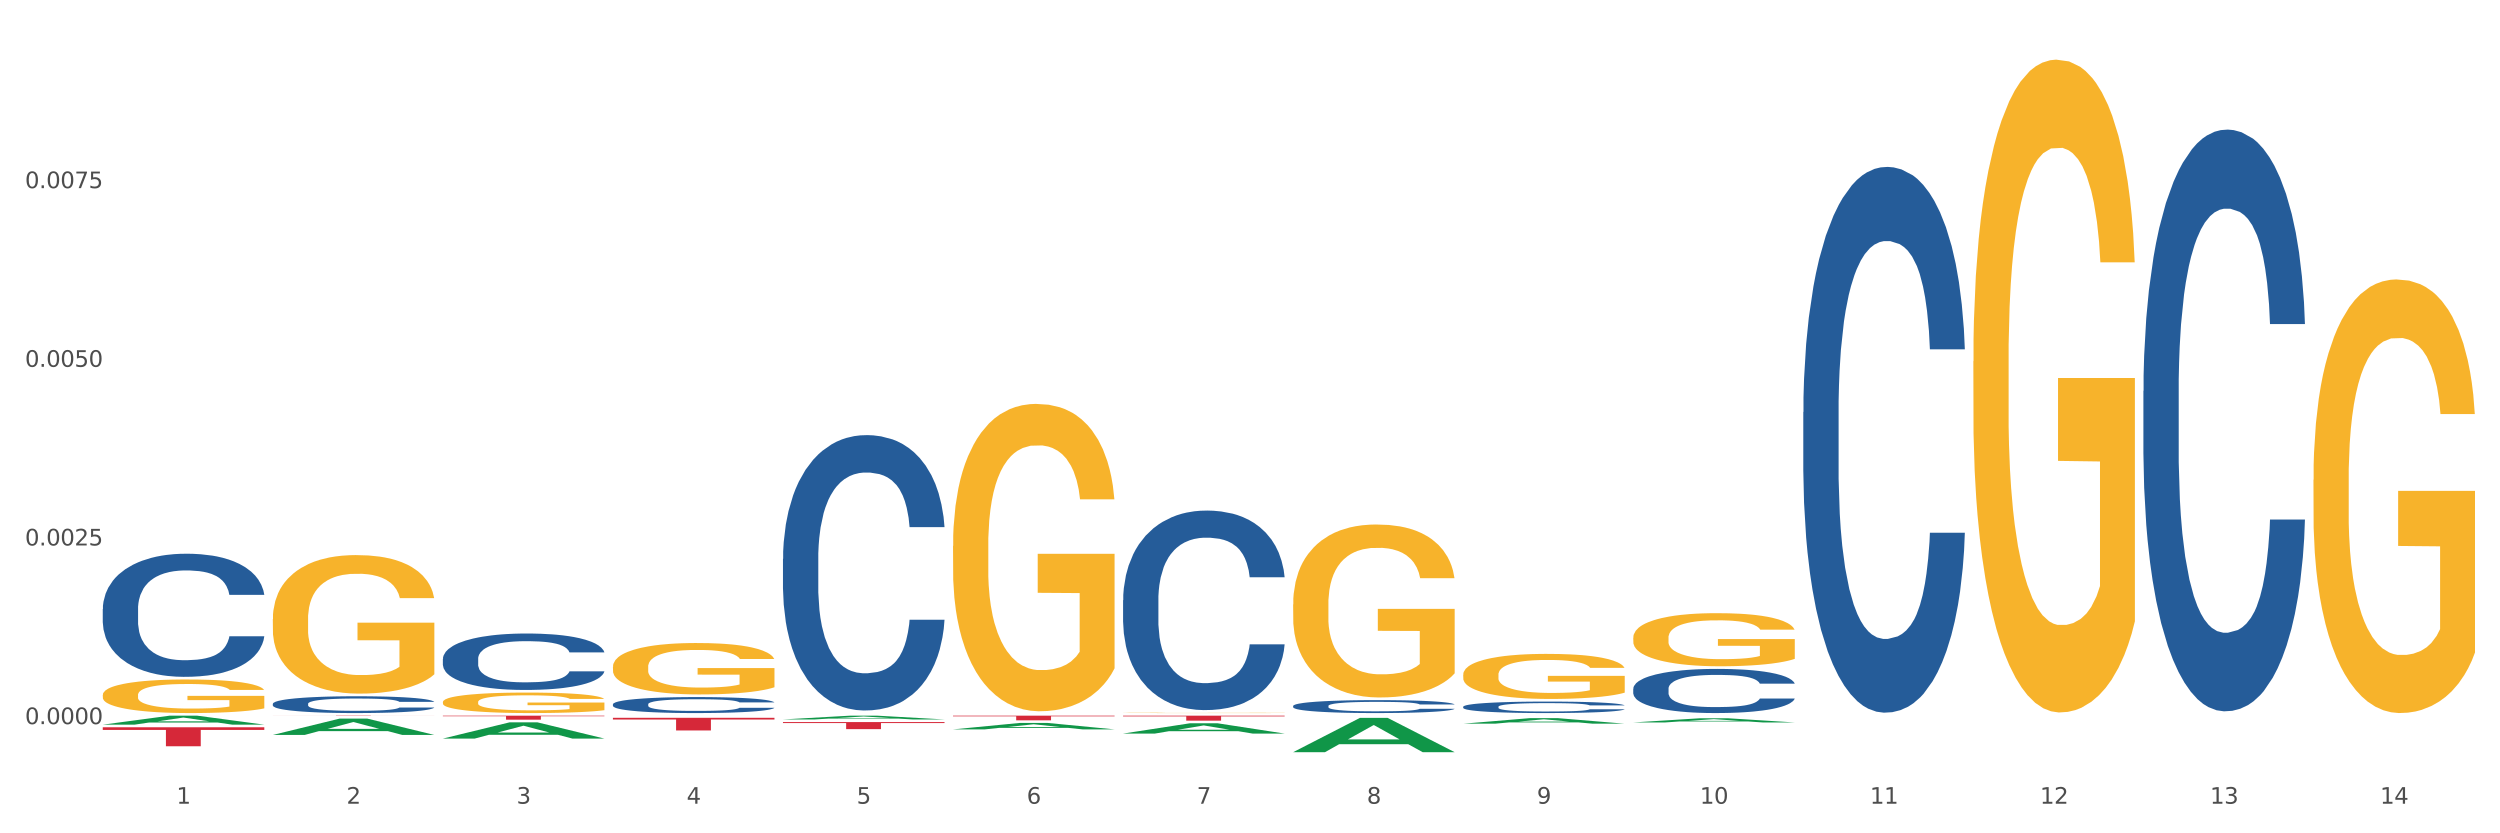
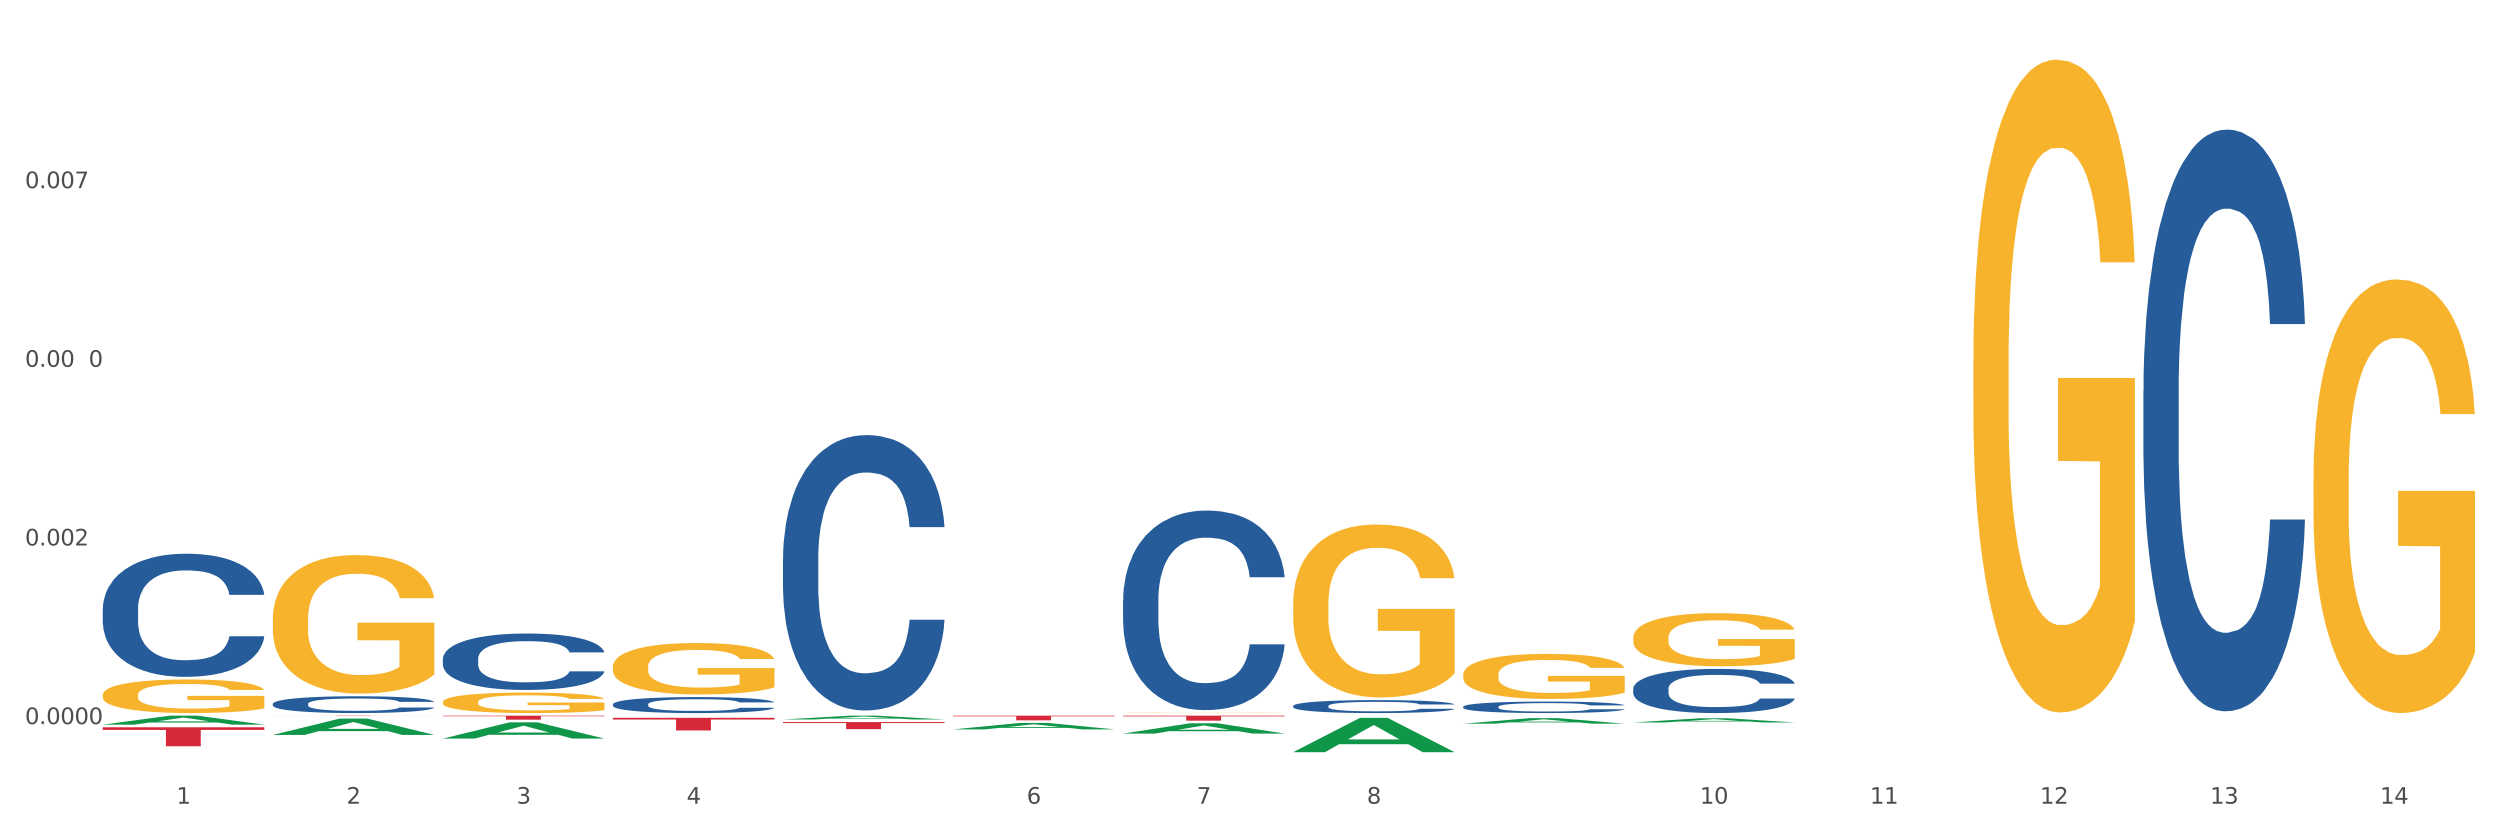
<svg xmlns="http://www.w3.org/2000/svg" xmlns:xlink="http://www.w3.org/1999/xlink" width="1080pt" height="360pt" viewBox="0 0 1080 360" version="1.1">
  <rect x="0" y="0" width="1080" height="360" fill="#333333" stroke="none" />
  <defs>
    <style type="text/css">*{stroke-linejoin: round; stroke-linecap: butt}</style>
  </defs>
  <g id="figure_1">
    <g id="patch_1">
      <path d="M 0 360  L 1080 360  L 1080 0  L 0 0  z " style="fill: #ffffff; stroke: #ffffff; stroke-linejoin: miter" />
    </g>
    <g id="axes_1">
      <g id="matplotlib.axis_1">
        <g id="xtick_1">
          <g id="text_1">
            <g style="fill: #4d4d4d" transform="translate(76.232 347.204) scale(0.096 -0.096)">
              <defs>
                <path id="DejaVuSans-31" d="M 794 531  L 1825 531  L 1825 4091  L 703 3866  L 703 4441  L 1819 4666  L 2450 4666  L 2450 531  L 3481 531  L 3481 0  L 794 0  L 794 531  z " transform="scale(0.016)" />
              </defs>
              <use xlink:href="#DejaVuSans-31" />
            </g>
          </g>
        </g>
        <g id="xtick_2">
          <g id="text_2">
            <g style="fill: #4d4d4d" transform="translate(149.695 347.204) scale(0.096 -0.096)">
              <defs>
-                 <path id="DejaVuSans-32" d="M 1228 531  L 3431 531  L 3431 0  L 469 0  L 469 531  Q 828 903 1448 1529  Q 2069 2156 2228 2338  Q 2531 2678 2651 2914  Q 2772 3150 2772 3378  Q 2772 3750 2511 3984  Q 2250 4219 1831 4219  Q 1534 4219 1204 4116  Q 875 4013 500 3803  L 500 4441  Q 881 4594 1212 4672  Q 1544 4750 1819 4750  Q 2544 4750 2975 4387  Q 3406 4025 3406 3419  Q 3406 3131 3298 2873  Q 3191 2616 2906 2266  Q 2828 2175 2409 1742  Q 1991 1309 1228 531  z " transform="scale(0.016)" />
+                 <path id="DejaVuSans-32" d="M 1228 531  L 3431 531  L 3431 0  L 469 0  L 469 531  Q 828 903 1448 1529  Q 2069 2156 2228 2338  Q 2531 2678 2651 2914  Q 2772 3150 2772 3378  Q 2772 3750 2511 3984  Q 2250 4219 1831 4219  Q 1534 4219 1204 4116  Q 875 4013 500 3803  L 500 4441  Q 881 4594 1212 4672  Q 1544 4750 1819 4750  Q 2544 4750 2975 4387  Q 3406 4025 3406 3419  Q 3191 2616 2906 2266  Q 2828 2175 2409 1742  Q 1991 1309 1228 531  z " transform="scale(0.016)" />
              </defs>
              <use xlink:href="#DejaVuSans-32" />
            </g>
          </g>
        </g>
        <g id="xtick_3">
          <g id="text_3">
            <g style="fill: #4d4d4d" transform="translate(223.158 347.204) scale(0.096 -0.096)">
              <defs>
                <path id="DejaVuSans-33" d="M 2597 2516  Q 3050 2419 3304 2112  Q 3559 1806 3559 1356  Q 3559 666 3084 287  Q 2609 -91 1734 -91  Q 1441 -91 1130 -33  Q 819 25 488 141  L 488 750  Q 750 597 1062 519  Q 1375 441 1716 441  Q 2309 441 2620 675  Q 2931 909 2931 1356  Q 2931 1769 2642 2001  Q 2353 2234 1838 2234  L 1294 2234  L 1294 2753  L 1863 2753  Q 2328 2753 2575 2939  Q 2822 3125 2822 3475  Q 2822 3834 2567 4026  Q 2313 4219 1838 4219  Q 1578 4219 1281 4162  Q 984 4106 628 3988  L 628 4550  Q 988 4650 1302 4700  Q 1616 4750 1894 4750  Q 2613 4750 3031 4423  Q 3450 4097 3450 3541  Q 3450 3153 3228 2886  Q 3006 2619 2597 2516  z " transform="scale(0.016)" />
              </defs>
              <use xlink:href="#DejaVuSans-33" />
            </g>
          </g>
        </g>
        <g id="xtick_4">
          <g id="text_4">
            <g style="fill: #4d4d4d" transform="translate(296.621 347.204) scale(0.096 -0.096)">
              <defs>
                <path id="DejaVuSans-34" d="M 2419 4116  L 825 1625  L 2419 1625  L 2419 4116  z M 2253 4666  L 3047 4666  L 3047 1625  L 3713 1625  L 3713 1100  L 3047 1100  L 3047 0  L 2419 0  L 2419 1100  L 313 1100  L 313 1709  L 2253 4666  z " transform="scale(0.016)" />
              </defs>
              <use xlink:href="#DejaVuSans-34" />
            </g>
          </g>
        </g>
        <g id="xtick_5">
          <g id="text_5">
            <g style="fill: #4d4d4d" transform="translate(370.084 347.204) scale(0.096 -0.096)">
              <defs>
-                 <path id="DejaVuSans-35" d="M 691 4666  L 3169 4666  L 3169 4134  L 1269 4134  L 1269 2991  Q 1406 3038 1543 3061  Q 1681 3084 1819 3084  Q 2600 3084 3056 2656  Q 3513 2228 3513 1497  Q 3513 744 3044 326  Q 2575 -91 1722 -91  Q 1428 -91 1123 -41  Q 819 9 494 109  L 494 744  Q 775 591 1075 516  Q 1375 441 1709 441  Q 2250 441 2565 725  Q 2881 1009 2881 1497  Q 2881 1984 2565 2268  Q 2250 2553 1709 2553  Q 1456 2553 1204 2497  Q 953 2441 691 2322  L 691 4666  z " transform="scale(0.016)" />
-               </defs>
+                 </defs>
              <use xlink:href="#DejaVuSans-35" />
            </g>
          </g>
        </g>
        <g id="xtick_6">
          <g id="text_6">
            <g style="fill: #4d4d4d" transform="translate(443.547 347.204) scale(0.096 -0.096)">
              <defs>
                <path id="DejaVuSans-36" d="M 2113 2584  Q 1688 2584 1439 2293  Q 1191 2003 1191 1497  Q 1191 994 1439 701  Q 1688 409 2113 409  Q 2538 409 2786 701  Q 3034 994 3034 1497  Q 3034 2003 2786 2293  Q 2538 2584 2113 2584  z M 3366 4563  L 3366 3988  Q 3128 4100 2886 4159  Q 2644 4219 2406 4219  Q 1781 4219 1451 3797  Q 1122 3375 1075 2522  Q 1259 2794 1537 2939  Q 1816 3084 2150 3084  Q 2853 3084 3261 2657  Q 3669 2231 3669 1497  Q 3669 778 3244 343  Q 2819 -91 2113 -91  Q 1303 -91 875 529  Q 447 1150 447 2328  Q 447 3434 972 4092  Q 1497 4750 2381 4750  Q 2619 4750 2861 4703  Q 3103 4656 3366 4563  z " transform="scale(0.016)" />
              </defs>
              <use xlink:href="#DejaVuSans-36" />
            </g>
          </g>
        </g>
        <g id="xtick_7">
          <g id="text_7">
            <g style="fill: #4d4d4d" transform="translate(517.01 347.204) scale(0.096 -0.096)">
              <defs>
                <path id="DejaVuSans-37" d="M 525 4666  L 3525 4666  L 3525 4397  L 1831 0  L 1172 0  L 2766 4134  L 525 4134  L 525 4666  z " transform="scale(0.016)" />
              </defs>
              <use xlink:href="#DejaVuSans-37" />
            </g>
          </g>
        </g>
        <g id="xtick_8">
          <g id="text_8">
            <g style="fill: #4d4d4d" transform="translate(590.473 347.204) scale(0.096 -0.096)">
              <defs>
                <path id="DejaVuSans-38" d="M 2034 2216  Q 1584 2216 1326 1975  Q 1069 1734 1069 1313  Q 1069 891 1326 650  Q 1584 409 2034 409  Q 2484 409 2743 651  Q 3003 894 3003 1313  Q 3003 1734 2745 1975  Q 2488 2216 2034 2216  z M 1403 2484  Q 997 2584 770 2862  Q 544 3141 544 3541  Q 544 4100 942 4425  Q 1341 4750 2034 4750  Q 2731 4750 3128 4425  Q 3525 4100 3525 3541  Q 3525 3141 3298 2862  Q 3072 2584 2669 2484  Q 3125 2378 3379 2068  Q 3634 1759 3634 1313  Q 3634 634 3220 271  Q 2806 -91 2034 -91  Q 1263 -91 848 271  Q 434 634 434 1313  Q 434 1759 690 2068  Q 947 2378 1403 2484  z M 1172 3481  Q 1172 3119 1398 2916  Q 1625 2713 2034 2713  Q 2441 2713 2670 2916  Q 2900 3119 2900 3481  Q 2900 3844 2670 4047  Q 2441 4250 2034 4250  Q 1625 4250 1398 4047  Q 1172 3844 1172 3481  z " transform="scale(0.016)" />
              </defs>
              <use xlink:href="#DejaVuSans-38" />
            </g>
          </g>
        </g>
        <g id="xtick_9">
          <g id="text_9">
            <g style="fill: #4d4d4d" transform="translate(663.936 347.204) scale(0.096 -0.096)">
              <defs>
-                 <path id="DejaVuSans-39" d="M 703 97  L 703 672  Q 941 559 1184 500  Q 1428 441 1663 441  Q 2288 441 2617 861  Q 2947 1281 2994 2138  Q 2813 1869 2534 1725  Q 2256 1581 1919 1581  Q 1219 1581 811 2004  Q 403 2428 403 3163  Q 403 3881 828 4315  Q 1253 4750 1959 4750  Q 2769 4750 3195 4129  Q 3622 3509 3622 2328  Q 3622 1225 3098 567  Q 2575 -91 1691 -91  Q 1453 -91 1209 -44  Q 966 3 703 97  z M 1959 2075  Q 2384 2075 2632 2365  Q 2881 2656 2881 3163  Q 2881 3666 2632 3958  Q 2384 4250 1959 4250  Q 1534 4250 1286 3958  Q 1038 3666 1038 3163  Q 1038 2656 1286 2365  Q 1534 2075 1959 2075  z " transform="scale(0.016)" />
-               </defs>
+                 </defs>
              <use xlink:href="#DejaVuSans-39" />
            </g>
          </g>
        </g>
        <g id="xtick_10">
          <g id="text_10">
            <g style="fill: #4d4d4d" transform="translate(734.345 347.204) scale(0.096 -0.096)">
              <defs>
                <path id="DejaVuSans-30" d="M 2034 4250  Q 1547 4250 1301 3770  Q 1056 3291 1056 2328  Q 1056 1369 1301 889  Q 1547 409 2034 409  Q 2525 409 2770 889  Q 3016 1369 3016 2328  Q 3016 3291 2770 3770  Q 2525 4250 2034 4250  z M 2034 4750  Q 2819 4750 3233 4129  Q 3647 3509 3647 2328  Q 3647 1150 3233 529  Q 2819 -91 2034 -91  Q 1250 -91 836 529  Q 422 1150 422 2328  Q 422 3509 836 4129  Q 1250 4750 2034 4750  z " transform="scale(0.016)" />
              </defs>
              <use xlink:href="#DejaVuSans-31" />
              <use xlink:href="#DejaVuSans-30" transform="translate(63.623 0)" />
            </g>
          </g>
        </g>
        <g id="xtick_11">
          <g id="text_11">
            <g style="fill: #4d4d4d" transform="translate(807.808 347.204) scale(0.096 -0.096)">
              <use xlink:href="#DejaVuSans-31" />
              <use xlink:href="#DejaVuSans-31" transform="translate(63.623 0)" />
            </g>
          </g>
        </g>
        <g id="xtick_12">
          <g id="text_12">
            <g style="fill: #4d4d4d" transform="translate(881.271 347.204) scale(0.096 -0.096)">
              <use xlink:href="#DejaVuSans-31" />
              <use xlink:href="#DejaVuSans-32" transform="translate(63.623 0)" />
            </g>
          </g>
        </g>
        <g id="xtick_13">
          <g id="text_13">
            <g style="fill: #4d4d4d" transform="translate(954.734 347.204) scale(0.096 -0.096)">
              <use xlink:href="#DejaVuSans-31" />
              <use xlink:href="#DejaVuSans-33" transform="translate(63.623 0)" />
            </g>
          </g>
        </g>
        <g id="xtick_14">
          <g id="text_14">
            <g style="fill: #4d4d4d" transform="translate(1028.197 347.204) scale(0.096 -0.096)">
              <use xlink:href="#DejaVuSans-31" />
              <use xlink:href="#DejaVuSans-34" transform="translate(63.623 0)" />
            </g>
          </g>
        </g>
        <g id="xtick_15" />
        <g id="xtick_16" />
        <g id="xtick_17" />
        <g id="xtick_18" />
        <g id="xtick_19" />
        <g id="xtick_20" />
        <g id="xtick_21" />
        <g id="xtick_22" />
        <g id="xtick_23" />
        <g id="xtick_24" />
        <g id="xtick_25" />
        <g id="xtick_26" />
        <g id="xtick_27" />
      </g>
      <g id="matplotlib.axis_2">
        <g id="ytick_1">
          <g id="text_15">
            <g style="fill: #4d4d4d" transform="translate(10.8 312.823) scale(0.096 -0.096)">
              <defs>
                <path id="DejaVuSans-2e" d="M 684 794  L 1344 794  L 1344 0  L 684 0  L 684 794  z " transform="scale(0.016)" />
              </defs>
              <use xlink:href="#DejaVuSans-30" />
              <use xlink:href="#DejaVuSans-2e" transform="translate(63.623 0)" />
              <use xlink:href="#DejaVuSans-30" transform="translate(95.41 0)" />
              <use xlink:href="#DejaVuSans-30" transform="translate(159.033 0)" />
              <use xlink:href="#DejaVuSans-30" transform="translate(222.656 0)" />
              <use xlink:href="#DejaVuSans-30" transform="translate(286.279 0)" />
            </g>
          </g>
        </g>
        <g id="ytick_2">
          <g id="text_16">
            <g style="fill: #4d4d4d" transform="translate(10.8 235.644) scale(0.096 -0.096)">
              <use xlink:href="#DejaVuSans-30" />
              <use xlink:href="#DejaVuSans-2e" transform="translate(63.623 0)" />
              <use xlink:href="#DejaVuSans-30" transform="translate(95.41 0)" />
              <use xlink:href="#DejaVuSans-30" transform="translate(159.033 0)" />
              <use xlink:href="#DejaVuSans-32" transform="translate(222.656 0)" />
              <use xlink:href="#DejaVuSans-35" transform="translate(286.279 0)" />
            </g>
          </g>
        </g>
        <g id="ytick_3">
          <g id="text_17">
            <g style="fill: #4d4d4d" transform="translate(10.8 158.464) scale(0.096 -0.096)">
              <use xlink:href="#DejaVuSans-30" />
              <use xlink:href="#DejaVuSans-2e" transform="translate(63.623 0)" />
              <use xlink:href="#DejaVuSans-30" transform="translate(95.41 0)" />
              <use xlink:href="#DejaVuSans-30" transform="translate(159.033 0)" />
              <use xlink:href="#DejaVuSans-35" transform="translate(222.656 0)" />
              <use xlink:href="#DejaVuSans-30" transform="translate(286.279 0)" />
            </g>
          </g>
        </g>
        <g id="ytick_4">
          <g id="text_18">
            <g style="fill: #4d4d4d" transform="translate(10.8 81.285) scale(0.096 -0.096)">
              <use xlink:href="#DejaVuSans-30" />
              <use xlink:href="#DejaVuSans-2e" transform="translate(63.623 0)" />
              <use xlink:href="#DejaVuSans-30" transform="translate(95.41 0)" />
              <use xlink:href="#DejaVuSans-30" transform="translate(159.033 0)" />
              <use xlink:href="#DejaVuSans-37" transform="translate(222.656 0)" />
              <use xlink:href="#DejaVuSans-35" transform="translate(286.279 0)" />
            </g>
          </g>
        </g>
        <g id="ytick_5" />
        <g id="ytick_6" />
        <g id="ytick_7" />
        <g id="ytick_8" />
      </g>
      <g id="PolyCollection_1">
        <path d="M 44.391 313.044  L 44.463 313.041  L 73.242 309.179  L 85.186 309.176  L 114.181 313.052  L 100.367 313.052  L 94.107 312.149  L 64.393 312.149  L 64.177 312.164  L 58.133 313.052  L 44.391 313.052  L 44.391 313.044  L 68.134 311.61  L 90.366 311.607  L 79.358 310.002  L 79.214 309.995  L 79.07 310.005  L 68.062 311.607  L 68.134 311.61  L 44.391 313.044  z " clip-path="url(#p5daa72f1b5)" style="fill: #109648" />
        <path d="M 705.558 297.536  L 705.641 297.519  L 705.641 297.031  L 705.888 296.369  L 706.796 295.149  L 707.95 294.226  L 709.93 293.146  L 711.003 292.693  L 712.405 292.188  L 715.292 291.369  L 718.592 290.672  L 720.902 290.288  L 722.634 290.045  L 726.512 289.609  L 728.739 289.417  L 731.049 289.261  L 733.029 289.156  L 736.328 289.034  L 738.968 288.982  L 742.02 288.964  L 744.578 288.982  L 747.96 289.051  L 752.91 289.261  L 754.807 289.383  L 757.364 289.592  L 760.004 289.87  L 762.149 290.149  L 764.624 290.55  L 767.181 291.073  L 769.656 291.735  L 771.388 292.344  L 772.791 292.989  L 774.028 293.773  L 774.935 294.627  L 775.348 295.341  L 760.252 295.341  L 759.839 294.696  L 759.014 293.999  L 758.189 293.529  L 757.282 293.146  L 755.879 292.71  L 754.642 292.431  L 752.58 292.1  L 750.682 291.891  L 749.115 291.769  L 747.218 291.665  L 743.175 291.56  L 740.288 291.56  L 738.473 291.595  L 736.246 291.682  L 734.348 291.804  L 732.121 292.013  L 730.389 292.24  L 728.656 292.536  L 727.666 292.745  L 726.182 293.128  L 725.192 293.442  L 723.872 293.982  L 723.129 294.365  L 721.809 295.358  L 721.232 296.09  L 720.984 296.595  L 720.819 297.153  L 720.819 299.871  L 721.314 301.09  L 721.727 301.613  L 722.387 302.205  L 723.624 302.972  L 725.439 303.721  L 727.336 304.261  L 728.904 304.592  L 730.389 304.836  L 731.874 305.028  L 733.689 305.202  L 735.173 305.307  L 737.401 305.411  L 740.041 305.463  L 742.103 305.463  L 746.31 305.376  L 748.207 305.289  L 750.022 305.167  L 752.002 304.976  L 753.57 304.767  L 754.477 304.61  L 755.962 304.279  L 757.117 303.93  L 758.107 303.53  L 758.767 303.181  L 759.509 302.658  L 760.087 302.066  L 760.252 301.752  L 775.348 301.752  L 775.018 302.38  L 774.441 302.989  L 773.286 303.808  L 772.378 304.279  L 770.976 304.854  L 769.491 305.342  L 767.429 305.882  L 765.531 306.282  L 763.551 306.631  L 761.406 306.944  L 757.529 307.38  L 756.127 307.502  L 753.157 307.711  L 750.847 307.833  L 747.465 307.955  L 744 308.025  L 740.371 308.042  L 737.153 308.007  L 733.606 307.903  L 731.379 307.798  L 728.904 307.641  L 726.017 307.397  L 723.294 307.101  L 720.737 306.753  L 718.345 306.352  L 716.117 305.899  L 713.23 305.15  L 711.085 304.418  L 709.518 303.739  L 708.445 303.164  L 707.373 302.432  L 706.796 301.927  L 705.888 300.707  L 705.558 299.575  L 705.558 297.536  z " clip-path="url(#p5daa72f1b5)" style="fill: #255c99" />
        <path d="M 632.095 305.309  L 632.178 305.305  L 632.178 305.178  L 632.425 305.006  L 633.332 304.688  L 634.487 304.448  L 636.467 304.167  L 637.54 304.049  L 638.942 303.918  L 641.829 303.705  L 645.129 303.524  L 647.439 303.424  L 649.171 303.361  L 653.049 303.247  L 655.276 303.198  L 657.586 303.157  L 659.566 303.13  L 662.865 303.098  L 665.505 303.084  L 668.557 303.08  L 671.115 303.084  L 674.497 303.102  L 679.447 303.157  L 681.344 303.188  L 683.901 303.243  L 686.541 303.315  L 688.686 303.388  L 691.161 303.492  L 693.718 303.628  L 696.193 303.8  L 697.925 303.959  L 699.328 304.127  L 700.565 304.33  L 701.472 304.553  L 701.885 304.738  L 686.789 304.738  L 686.376 304.571  L 685.551 304.389  L 684.726 304.267  L 683.819 304.167  L 682.416 304.054  L 681.179 303.982  L 679.117 303.895  L 677.219 303.841  L 675.652 303.809  L 673.755 303.782  L 669.712 303.755  L 666.825 303.755  L 665.01 303.764  L 662.783 303.787  L 660.885 303.818  L 658.658 303.873  L 656.926 303.932  L 655.193 304.009  L 654.203 304.063  L 652.719 304.163  L 651.729 304.244  L 650.409 304.385  L 649.666 304.485  L 648.346 304.743  L 647.769 304.933  L 647.521 305.065  L 647.356 305.21  L 647.356 305.917  L 647.851 306.234  L 648.264 306.37  L 648.924 306.524  L 650.161 306.723  L 651.976 306.918  L 653.873 307.059  L 655.441 307.145  L 656.926 307.208  L 658.411 307.258  L 660.226 307.303  L 661.71 307.331  L 663.938 307.358  L 666.578 307.371  L 668.64 307.371  L 672.847 307.349  L 674.744 307.326  L 676.559 307.294  L 678.539 307.244  L 680.107 307.19  L 681.014 307.149  L 682.499 307.063  L 683.654 306.973  L 684.644 306.868  L 685.304 306.778  L 686.046 306.642  L 686.624 306.488  L 686.789 306.406  L 701.885 306.406  L 701.555 306.569  L 700.978 306.728  L 699.823 306.941  L 698.915 307.063  L 697.513 307.213  L 696.028 307.34  L 693.966 307.48  L 692.068 307.584  L 690.088 307.675  L 687.943 307.757  L 684.066 307.87  L 682.664 307.902  L 679.694 307.956  L 677.384 307.988  L 674.002 308.019  L 670.537 308.037  L 666.908 308.042  L 663.69 308.033  L 660.143 308.006  L 657.916 307.979  L 655.441 307.938  L 652.554 307.874  L 649.831 307.797  L 647.274 307.707  L 644.882 307.602  L 642.654 307.485  L 639.767 307.29  L 637.622 307.099  L 636.055 306.923  L 634.982 306.773  L 633.91 306.583  L 633.332 306.451  L 632.425 306.134  L 632.095 305.84  L 632.095 305.309  z " clip-path="url(#p5daa72f1b5)" style="fill: #255c99" />
        <path d="M 558.632 304.962  L 558.715 304.957  L 558.715 304.814  L 558.962 304.619  L 559.869 304.262  L 561.024 303.991  L 563.004 303.674  L 564.077 303.542  L 565.479 303.393  L 568.366 303.153  L 571.666 302.949  L 573.976 302.837  L 575.708 302.765  L 579.586 302.637  L 581.813 302.581  L 584.123 302.535  L 586.103 302.505  L 589.402 302.469  L 592.042 302.453  L 595.094 302.448  L 597.652 302.453  L 601.034 302.474  L 605.984 302.535  L 607.881 302.571  L 610.438 302.632  L 613.078 302.714  L 615.223 302.796  L 617.698 302.913  L 620.255 303.066  L 622.73 303.261  L 624.462 303.439  L 625.865 303.628  L 627.102 303.858  L 628.009 304.109  L 628.422 304.318  L 613.326 304.318  L 612.913 304.129  L 612.088 303.925  L 611.263 303.787  L 610.356 303.674  L 608.953 303.547  L 607.716 303.465  L 605.654 303.368  L 603.756 303.307  L 602.189 303.271  L 600.292 303.24  L 596.249 303.209  L 593.362 303.209  L 591.547 303.22  L 589.32 303.245  L 587.422 303.281  L 585.195 303.342  L 583.463 303.409  L 581.73 303.496  L 580.74 303.557  L 579.256 303.669  L 578.266 303.761  L 576.946 303.92  L 576.203 304.032  L 574.883 304.323  L 574.306 304.538  L 574.058 304.686  L 573.893 304.849  L 573.893 305.646  L 574.388 306.004  L 574.801 306.157  L 575.461 306.331  L 576.698 306.555  L 578.513 306.775  L 580.41 306.933  L 581.978 307.031  L 583.463 307.102  L 584.948 307.158  L 586.763 307.209  L 588.247 307.24  L 590.475 307.271  L 593.115 307.286  L 595.177 307.286  L 599.384 307.26  L 601.281 307.235  L 603.096 307.199  L 605.076 307.143  L 606.644 307.082  L 607.551 307.036  L 609.036 306.939  L 610.191 306.836  L 611.181 306.719  L 611.841 306.617  L 612.583 306.464  L 613.161 306.29  L 613.326 306.198  L 628.422 306.198  L 628.092 306.382  L 627.515 306.561  L 626.36 306.801  L 625.452 306.939  L 624.05 307.107  L 622.565 307.25  L 620.503 307.409  L 618.605 307.526  L 616.625 307.628  L 614.48 307.72  L 610.603 307.848  L 609.201 307.884  L 606.231 307.945  L 603.921 307.981  L 600.539 308.016  L 597.074 308.037  L 593.445 308.042  L 590.227 308.032  L 586.68 308.001  L 584.453 307.97  L 581.978 307.925  L 579.091 307.853  L 576.368 307.766  L 573.811 307.664  L 571.419 307.546  L 569.191 307.414  L 566.304 307.194  L 564.159 306.979  L 562.592 306.78  L 561.519 306.612  L 560.447 306.397  L 559.869 306.249  L 558.962 305.891  L 558.632 305.559  L 558.632 304.962  z " clip-path="url(#p5daa72f1b5)" style="fill: #255c99" />
        <path d="M 485.169 259.295  L 485.252 259.216  L 485.252 257.012  L 485.499 254.02  L 486.406 248.509  L 487.561 244.337  L 489.541 239.456  L 490.614 237.409  L 492.016 235.126  L 494.903 231.426  L 498.203 228.277  L 500.513 226.545  L 502.245 225.443  L 506.123 223.475  L 508.35 222.609  L 510.66 221.9  L 512.64 221.428  L 515.939 220.877  L 518.579 220.64  L 521.631 220.562  L 524.189 220.64  L 527.571 220.955  L 532.521 221.9  L 534.418 222.451  L 536.975 223.396  L 539.615 224.655  L 541.76 225.915  L 544.235 227.726  L 546.792 230.088  L 549.267 233.079  L 550.999 235.835  L 552.402 238.747  L 553.639 242.29  L 554.546 246.148  L 554.959 249.375  L 539.863 249.375  L 539.45 246.463  L 538.625 243.314  L 537.8 241.188  L 536.893 239.456  L 535.49 237.488  L 534.253 236.228  L 532.191 234.732  L 530.293 233.788  L 528.726 233.237  L 526.828 232.764  L 522.786 232.292  L 519.899 232.292  L 518.084 232.449  L 515.857 232.843  L 513.959 233.394  L 511.732 234.339  L 510 235.362  L 508.267 236.701  L 507.277 237.645  L 505.793 239.377  L 504.803 240.794  L 503.483 243.235  L 502.74 244.967  L 501.42 249.454  L 500.843 252.761  L 500.595 255.044  L 500.43 257.563  L 500.43 269.844  L 500.925 275.355  L 501.338 277.717  L 501.998 280.394  L 503.235 283.858  L 505.05 287.243  L 506.947 289.683  L 508.515 291.179  L 510 292.281  L 511.485 293.147  L 513.299 293.934  L 514.784 294.407  L 517.012 294.879  L 519.652 295.115  L 521.714 295.115  L 525.921 294.722  L 527.818 294.328  L 529.633 293.777  L 531.613 292.911  L 533.181 291.966  L 534.088 291.258  L 535.573 289.762  L 536.728 288.187  L 537.718 286.377  L 538.378 284.802  L 539.12 282.44  L 539.698 279.764  L 539.863 278.347  L 554.959 278.347  L 554.629 281.181  L 554.051 283.936  L 552.897 287.636  L 551.989 289.762  L 550.587 292.36  L 549.102 294.564  L 547.04 297.005  L 545.142 298.815  L 543.162 300.39  L 541.017 301.807  L 537.14 303.775  L 535.738 304.326  L 532.768 305.271  L 530.458 305.822  L 527.076 306.373  L 523.611 306.688  L 519.982 306.767  L 516.764 306.609  L 513.217 306.137  L 510.99 305.665  L 508.515 304.956  L 505.628 303.854  L 502.905 302.516  L 500.348 300.941  L 497.956 299.13  L 495.728 297.084  L 492.841 293.698  L 490.696 290.392  L 489.129 287.321  L 488.056 284.724  L 486.984 281.417  L 486.406 279.134  L 485.499 273.623  L 485.169 268.506  L 485.169 259.295  z " clip-path="url(#p5daa72f1b5)" style="fill: #255c99" />
        <path d="M 264.78 304.238  L 264.863 304.232  L 264.863 304.056  L 265.11 303.816  L 266.017 303.374  L 267.172 303.04  L 269.152 302.649  L 270.225 302.485  L 271.627 302.302  L 274.514 302.005  L 277.814 301.753  L 280.124 301.614  L 281.856 301.526  L 285.733 301.368  L 287.961 301.299  L 290.271 301.242  L 292.251 301.204  L 295.55 301.16  L 298.19 301.141  L 301.242 301.135  L 303.8 301.141  L 307.182 301.167  L 312.132 301.242  L 314.029 301.286  L 316.586 301.362  L 319.226 301.463  L 321.371 301.564  L 323.846 301.709  L 326.403 301.898  L 328.878 302.138  L 330.61 302.359  L 332.013 302.592  L 333.25 302.876  L 334.157 303.185  L 334.57 303.444  L 319.474 303.444  L 319.061 303.21  L 318.236 302.958  L 317.411 302.788  L 316.504 302.649  L 315.101 302.491  L 313.864 302.39  L 311.802 302.27  L 309.904 302.195  L 308.337 302.151  L 306.439 302.113  L 302.397 302.075  L 299.51 302.075  L 297.695 302.087  L 295.468 302.119  L 293.57 302.163  L 291.343 302.239  L 289.611 302.321  L 287.878 302.428  L 286.888 302.504  L 285.404 302.643  L 284.414 302.756  L 283.094 302.952  L 282.351 303.09  L 281.031 303.45  L 280.454 303.715  L 280.206 303.898  L 280.041 304.1  L 280.041 305.084  L 280.536 305.525  L 280.949 305.714  L 281.609 305.929  L 282.846 306.206  L 284.661 306.478  L 286.558 306.673  L 288.126 306.793  L 289.611 306.881  L 291.096 306.951  L 292.91 307.014  L 294.395 307.052  L 296.623 307.09  L 299.262 307.108  L 301.325 307.108  L 305.532 307.077  L 307.429 307.045  L 309.244 307.001  L 311.224 306.932  L 312.791 306.856  L 313.699 306.799  L 315.184 306.68  L 316.339 306.553  L 317.329 306.408  L 317.989 306.282  L 318.731 306.093  L 319.309 305.878  L 319.474 305.765  L 334.57 305.765  L 334.24 305.992  L 333.662 306.213  L 332.508 306.509  L 331.6 306.68  L 330.198 306.888  L 328.713 307.064  L 326.65 307.26  L 324.753 307.405  L 322.773 307.531  L 320.628 307.645  L 316.751 307.802  L 315.349 307.846  L 312.379 307.922  L 310.069 307.966  L 306.687 308.01  L 303.222 308.036  L 299.592 308.042  L 296.375 308.029  L 292.828 307.992  L 290.601 307.954  L 288.126 307.897  L 285.239 307.809  L 282.516 307.701  L 279.959 307.575  L 277.567 307.43  L 275.339 307.266  L 272.452 306.995  L 270.307 306.73  L 268.74 306.484  L 267.667 306.276  L 266.595 306.011  L 266.017 305.828  L 265.11 305.386  L 264.78 304.976  L 264.78 304.238  z " clip-path="url(#p5daa72f1b5)" style="fill: #255c99" />
        <path d="M 191.317 284.633  L 191.4 284.611  L 191.4 283.987  L 191.647 283.141  L 192.554 281.582  L 193.709 280.402  L 195.689 279.022  L 196.762 278.443  L 198.164 277.797  L 201.051 276.75  L 204.351 275.86  L 206.661 275.37  L 208.393 275.058  L 212.27 274.501  L 214.498 274.257  L 216.808 274.056  L 218.787 273.923  L 222.087 273.767  L 224.727 273.7  L 227.779 273.678  L 230.337 273.7  L 233.719 273.789  L 238.669 274.056  L 240.566 274.212  L 243.123 274.479  L 245.763 274.835  L 247.908 275.192  L 250.383 275.704  L 252.94 276.372  L 255.415 277.218  L 257.147 277.997  L 258.55 278.821  L 259.787 279.823  L 260.694 280.914  L 261.107 281.827  L 246.01 281.827  L 245.598 281.003  L 244.773 280.113  L 243.948 279.511  L 243.041 279.022  L 241.638 278.465  L 240.401 278.109  L 238.339 277.686  L 236.441 277.418  L 234.874 277.263  L 232.976 277.129  L 228.934 276.995  L 226.047 276.995  L 224.232 277.04  L 222.005 277.151  L 220.107 277.307  L 217.88 277.574  L 216.148 277.864  L 214.415 278.242  L 213.425 278.509  L 211.941 278.999  L 210.951 279.4  L 209.631 280.09  L 208.888 280.58  L 207.568 281.849  L 206.991 282.785  L 206.743 283.43  L 206.578 284.143  L 206.578 287.617  L 207.073 289.175  L 207.486 289.843  L 208.146 290.6  L 209.383 291.58  L 211.198 292.537  L 213.095 293.228  L 214.663 293.651  L 216.148 293.963  L 217.633 294.207  L 219.447 294.43  L 220.932 294.564  L 223.16 294.697  L 225.799 294.764  L 227.862 294.764  L 232.069 294.653  L 233.966 294.541  L 235.781 294.386  L 237.761 294.141  L 239.328 293.873  L 240.236 293.673  L 241.721 293.25  L 242.876 292.805  L 243.866 292.293  L 244.526 291.847  L 245.268 291.179  L 245.846 290.422  L 246.01 290.021  L 261.107 290.021  L 260.777 290.823  L 260.199 291.602  L 259.045 292.649  L 258.137 293.25  L 256.735 293.985  L 255.25 294.608  L 253.187 295.299  L 251.29 295.811  L 249.31 296.256  L 247.165 296.657  L 243.288 297.213  L 241.886 297.369  L 238.916 297.637  L 236.606 297.792  L 233.224 297.948  L 229.759 298.037  L 226.129 298.06  L 222.912 298.015  L 219.365 297.881  L 217.138 297.748  L 214.663 297.547  L 211.776 297.236  L 209.053 296.857  L 206.496 296.412  L 204.104 295.9  L 201.876 295.321  L 198.989 294.363  L 196.844 293.428  L 195.277 292.56  L 194.204 291.825  L 193.132 290.89  L 192.554 290.244  L 191.647 288.685  L 191.317 287.238  L 191.317 284.633  z " clip-path="url(#p5daa72f1b5)" style="fill: #255c99" />
        <path d="M 117.854 304.044  L 117.937 304.037  L 117.937 303.852  L 118.184 303.6  L 119.091 303.136  L 120.246 302.784  L 122.226 302.373  L 123.299 302.201  L 124.701 302.008  L 127.588 301.697  L 130.888 301.432  L 133.198 301.286  L 134.93 301.193  L 138.807 301.027  L 141.035 300.954  L 143.345 300.894  L 145.324 300.855  L 148.624 300.808  L 151.264 300.788  L 154.316 300.782  L 156.874 300.788  L 160.256 300.815  L 165.206 300.894  L 167.103 300.941  L 169.66 301.02  L 172.3 301.127  L 174.445 301.233  L 176.92 301.385  L 179.477 301.584  L 181.952 301.836  L 183.684 302.068  L 185.087 302.313  L 186.324 302.612  L 187.231 302.937  L 187.644 303.208  L 172.547 303.208  L 172.135 302.963  L 171.31 302.698  L 170.485 302.519  L 169.578 302.373  L 168.175 302.207  L 166.938 302.101  L 164.876 301.975  L 162.978 301.896  L 161.411 301.849  L 159.513 301.809  L 155.471 301.77  L 152.584 301.77  L 150.769 301.783  L 148.542 301.816  L 146.644 301.862  L 144.417 301.942  L 142.685 302.028  L 140.952 302.141  L 139.962 302.221  L 138.477 302.366  L 137.488 302.486  L 136.168 302.691  L 135.425 302.837  L 134.105 303.215  L 133.528 303.494  L 133.28 303.686  L 133.115 303.898  L 133.115 304.932  L 133.61 305.396  L 134.023 305.595  L 134.683 305.821  L 135.92 306.113  L 137.735 306.398  L 139.632 306.603  L 141.2 306.729  L 142.685 306.822  L 144.17 306.895  L 145.984 306.961  L 147.469 307.001  L 149.697 307.041  L 152.336 307.061  L 154.399 307.061  L 158.606 307.028  L 160.503 306.994  L 162.318 306.948  L 164.298 306.875  L 165.865 306.796  L 166.773 306.736  L 168.258 306.61  L 169.413 306.477  L 170.403 306.325  L 171.063 306.192  L 171.805 305.993  L 172.382 305.768  L 172.547 305.648  L 187.644 305.648  L 187.314 305.887  L 186.736 306.119  L 185.582 306.431  L 184.674 306.61  L 183.272 306.829  L 181.787 307.014  L 179.724 307.22  L 177.827 307.372  L 175.847 307.505  L 173.702 307.624  L 169.825 307.79  L 168.423 307.836  L 165.453 307.916  L 163.143 307.962  L 159.761 308.009  L 156.296 308.035  L 152.666 308.042  L 149.449 308.029  L 145.902 307.989  L 143.675 307.949  L 141.2 307.89  L 138.313 307.797  L 135.59 307.684  L 133.033 307.551  L 130.641 307.399  L 128.413 307.226  L 125.526 306.941  L 123.381 306.663  L 121.814 306.404  L 120.741 306.186  L 119.669 305.907  L 119.091 305.715  L 118.184 305.251  L 117.854 304.82  L 117.854 304.044  z " clip-path="url(#p5daa72f1b5)" style="fill: #255c99" />
        <path d="M 44.391 263.105  L 44.473 263.057  L 44.473 261.696  L 44.721 259.85  L 45.628 256.45  L 46.783 253.875  L 48.763 250.863  L 49.836 249.6  L 51.238 248.191  L 54.125 245.908  L 57.425 243.965  L 59.735 242.896  L 61.467 242.216  L 65.344 241.001  L 67.572 240.467  L 69.882 240.03  L 71.861 239.738  L 75.161 239.398  L 77.801 239.252  L 80.853 239.204  L 83.411 239.252  L 86.793 239.447  L 91.743 240.03  L 93.64 240.37  L 96.197 240.953  L 98.837 241.73  L 100.982 242.507  L 103.457 243.625  L 106.014 245.082  L 108.489 246.928  L 110.221 248.628  L 111.624 250.426  L 112.861 252.612  L 113.768 254.992  L 114.181 256.984  L 99.084 256.984  L 98.672 255.187  L 97.847 253.243  L 97.022 251.932  L 96.115 250.863  L 94.712 249.649  L 93.475 248.871  L 91.413 247.948  L 89.515 247.365  L 87.948 247.025  L 86.05 246.734  L 82.008 246.442  L 79.121 246.442  L 77.306 246.539  L 75.079 246.782  L 73.181 247.122  L 70.954 247.705  L 69.222 248.337  L 67.489 249.163  L 66.499 249.746  L 65.014 250.814  L 64.025 251.689  L 62.705 253.195  L 61.962 254.264  L 60.642 257.033  L 60.065 259.073  L 59.817 260.482  L 59.652 262.036  L 59.652 269.615  L 60.147 273.016  L 60.56 274.473  L 61.22 276.125  L 62.457 278.262  L 64.272 280.351  L 66.169 281.857  L 67.737 282.78  L 69.222 283.46  L 70.707 283.995  L 72.521 284.48  L 74.006 284.772  L 76.234 285.063  L 78.873 285.209  L 80.936 285.209  L 85.143 284.966  L 87.04 284.723  L 88.855 284.383  L 90.835 283.849  L 92.402 283.266  L 93.31 282.829  L 94.795 281.906  L 95.95 280.934  L 96.94 279.817  L 97.6 278.845  L 98.342 277.388  L 98.919 275.736  L 99.084 274.862  L 114.181 274.862  L 113.851 276.61  L 113.273 278.311  L 112.119 280.594  L 111.211 281.906  L 109.809 283.509  L 108.324 284.869  L 106.261 286.375  L 104.364 287.492  L 102.384 288.464  L 100.239 289.338  L 96.362 290.553  L 94.96 290.893  L 91.99 291.476  L 89.68 291.816  L 86.298 292.156  L 82.833 292.35  L 79.203 292.399  L 75.986 292.302  L 72.439 292.01  L 70.212 291.719  L 67.737 291.282  L 64.849 290.601  L 62.127 289.776  L 59.57 288.804  L 57.178 287.687  L 54.95 286.424  L 52.063 284.335  L 49.918 282.294  L 48.351 280.4  L 47.278 278.797  L 46.206 276.756  L 45.628 275.347  L 44.721 271.947  L 44.391 268.789  L 44.391 263.105  z " clip-path="url(#p5daa72f1b5)" style="fill: #255c99" />
        <path d="M 44.391 300.237  L 44.473 300.224  L 44.473 299.747  L 44.638 299.336  L 45.462 298.343  L 46.698 297.521  L 47.604 297.084  L 48.511 296.726  L 49.582 296.368  L 50.9 295.997  L 53.29 295.454  L 54.773 295.176  L 56.586 294.884  L 59.882 294.46  L 62.271 294.222  L 64.743 294.023  L 68.78 293.784  L 71.417 293.678  L 74.219 293.599  L 77.597 293.546  L 80.151 293.533  L 85.754 293.572  L 90.533 293.692  L 92.84 293.784  L 95.806 293.943  L 97.372 294.049  L 99.926 294.261  L 102.563 294.54  L 104.376 294.778  L 107.095 295.229  L 109.155 295.679  L 111.05 296.236  L 112.039 296.62  L 112.78 296.978  L 113.439 297.389  L 114.098 298.038  L 99.267 298.038  L 98.69 297.574  L 97.784 297.137  L 96.466 296.713  L 95.312 296.448  L 93.335 296.116  L 91.522 295.904  L 89.627 295.745  L 87.32 295.613  L 85.507 295.547  L 82.953 295.494  L 77.926 295.507  L 74.548 295.613  L 72.241 295.745  L 70.758 295.865  L 69.44 295.997  L 67.956 296.183  L 66.226 296.461  L 64.99 296.713  L 63.754 297.031  L 62.765 297.349  L 61.859 297.72  L 61.117 298.117  L 60.541 298.528  L 60.046 299.032  L 59.634 299.866  L 59.634 301.682  L 59.799 302.092  L 60.211 302.636  L 60.706 303.047  L 61.529 303.537  L 62.271 303.868  L 63.672 304.345  L 65.237 304.743  L 66.473 304.994  L 67.709 305.206  L 69.852 305.498  L 72.241 305.736  L 74.301 305.882  L 77.102 306.015  L 78.998 306.068  L 80.645 306.094  L 84.683 306.094  L 87.567 306.054  L 90.78 305.962  L 93.252 305.842  L 95.312 305.697  L 97.619 305.458  L 99.102 305.233  L 99.102 302.463  L 80.975 302.45  L 80.975 300.608  L 114.181 300.608  L 114.181 306.015  L 112.78 306.293  L 111.215 306.545  L 109.567 306.77  L 107.095 307.048  L 104.128 307.313  L 101.492 307.499  L 98.69 307.658  L 95.394 307.804  L 91.11 307.936  L 88.473 307.989  L 85.177 308.029  L 81.305 308.042  L 77.926 308.016  L 74.631 307.949  L 71.17 307.83  L 67.792 307.658  L 65.237 307.485  L 62.683 307.273  L 59.964 306.995  L 57.822 306.73  L 56.174 306.492  L 54.361 306.187  L 52.383 305.789  L 50.9 305.432  L 49.582 305.061  L 48.181 304.584  L 47.192 304.173  L 46.204 303.656  L 45.627 303.272  L 44.968 302.676  L 44.473 301.841  L 44.391 300.237  z " clip-path="url(#p5daa72f1b5)" style="fill: #f7b32b" />
        <path d="M 44.391 314.185  L 114.181 314.185  L 114.181 315.324  L 86.728 315.332  L 86.728 322.38  L 71.679 322.38  L 71.679 315.332  L 44.391 315.324  L 44.391 314.193  L 44.391 314.185  z " clip-path="url(#p5daa72f1b5)" style="fill: #d62839" />
        <path d="M 117.854 309.176  L 187.644 309.176  L 187.644 309.193  L 160.191 309.193  L 160.191 309.299  L 145.142 309.299  L 145.142 309.193  L 117.854 309.193  L 117.854 309.176  L 117.854 309.176  z " clip-path="url(#p5daa72f1b5)" style="fill: #d62839" />
        <path d="M 191.317 309.176  L 261.107 309.176  L 261.107 309.416  L 233.654 309.417  L 233.654 310.903  L 218.605 310.903  L 218.605 309.417  L 191.317 309.416  L 191.317 309.177  L 191.317 309.176  z " clip-path="url(#p5daa72f1b5)" style="fill: #d62839" />
-         <path d="M 779.021 178.038  L 779.104 177.822  L 779.104 171.793  L 779.351 163.611  L 780.259 148.538  L 781.413 137.126  L 783.393 123.776  L 784.466 118.177  L 785.868 111.933  L 788.755 101.813  L 792.055 93.2  L 794.365 88.462  L 796.097 85.448  L 799.975 80.065  L 802.202 77.696  L 804.512 75.758  L 806.492 74.466  L 809.791 72.959  L 812.431 72.313  L 815.483 72.098  L 818.041 72.313  L 821.423 73.174  L 826.373 75.758  L 828.27 77.265  L 830.827 79.849  L 833.467 83.295  L 835.612 86.74  L 838.087 91.692  L 840.644 98.152  L 843.119 106.334  L 844.851 113.871  L 846.254 121.838  L 847.491 131.527  L 848.398 142.078  L 848.811 150.907  L 833.715 150.907  L 833.302 142.94  L 832.477 134.327  L 831.652 128.513  L 830.745 123.776  L 829.342 118.393  L 828.105 114.947  L 826.043 110.856  L 824.145 108.272  L 822.578 106.765  L 820.681 105.473  L 816.638 104.181  L 813.751 104.181  L 811.936 104.612  L 809.709 105.688  L 807.811 107.196  L 805.584 109.78  L 803.852 112.579  L 802.119 116.239  L 801.129 118.823  L 799.645 123.56  L 798.655 127.436  L 797.335 134.111  L 796.592 138.848  L 795.272 151.122  L 794.695 160.166  L 794.447 166.41  L 794.282 173.301  L 794.282 206.891  L 794.777 221.964  L 795.19 228.424  L 795.85 235.745  L 797.087 245.219  L 798.902 254.478  L 800.8 261.153  L 802.367 265.244  L 803.852 268.259  L 805.337 270.628  L 807.152 272.781  L 808.636 274.073  L 810.864 275.365  L 813.504 276.011  L 815.566 276.011  L 819.773 274.934  L 821.67 273.857  L 823.485 272.35  L 825.465 269.982  L 827.033 267.398  L 827.94 265.46  L 829.425 261.369  L 830.58 257.062  L 831.57 252.11  L 832.23 247.803  L 832.972 241.343  L 833.55 234.022  L 833.715 230.146  L 848.811 230.146  L 848.481 237.898  L 847.904 245.434  L 846.749 255.555  L 845.841 261.369  L 844.439 268.474  L 842.954 274.503  L 840.892 281.178  L 838.994 286.131  L 837.014 290.437  L 834.869 294.313  L 830.992 299.696  L 829.59 301.204  L 826.62 303.788  L 824.31 305.295  L 820.928 306.802  L 817.463 307.664  L 813.834 307.879  L 810.616 307.448  L 807.069 306.156  L 804.842 304.864  L 802.367 302.926  L 799.48 299.912  L 796.757 296.251  L 794.2 291.945  L 791.808 286.992  L 789.58 281.394  L 786.693 272.135  L 784.548 263.091  L 782.981 254.693  L 781.908 247.588  L 780.836 238.544  L 780.259 232.3  L 779.351 217.227  L 779.021 203.231  L 779.021 178.038  z " clip-path="url(#p5daa72f1b5)" style="fill: #255c99" />
        <path d="M 264.78 310.078  L 334.57 310.078  L 334.57 310.841  L 307.117 310.846  L 307.117 315.569  L 292.068 315.569  L 292.068 310.846  L 264.78 310.841  L 264.78 310.083  L 264.78 310.078  z " clip-path="url(#p5daa72f1b5)" style="fill: #d62839" />
        <path d="M 411.706 309.176  L 481.496 309.176  L 481.496 309.453  L 454.043 309.455  L 454.043 311.172  L 438.994 311.172  L 438.994 309.455  L 411.706 309.453  L 411.706 309.178  L 411.706 309.176  z " clip-path="url(#p5daa72f1b5)" style="fill: #d62839" />
        <path d="M 485.169 309.176  L 554.959 309.176  L 554.959 309.474  L 527.506 309.476  L 527.506 311.32  L 512.457 311.32  L 512.457 309.476  L 485.169 309.474  L 485.169 309.178  L 485.169 309.176  z " clip-path="url(#p5daa72f1b5)" style="fill: #d62839" />
        <path d="M 117.854 267.454  L 117.936 267.399  L 117.936 265.431  L 118.101 263.737  L 118.925 259.637  L 120.161 256.248  L 121.067 254.445  L 121.974 252.969  L 123.045 251.493  L 124.363 249.962  L 126.753 247.721  L 128.236 246.574  L 130.049 245.371  L 133.345 243.622  L 135.734 242.638  L 138.206 241.818  L 142.243 240.834  L 144.88 240.397  L 147.682 240.069  L 151.06 239.85  L 153.614 239.796  L 159.217 239.96  L 163.996 240.452  L 166.303 240.834  L 169.269 241.49  L 170.835 241.927  L 173.389 242.802  L 176.026 243.95  L 177.839 244.934  L 180.558 246.792  L 182.618 248.651  L 184.513 250.946  L 185.502 252.531  L 186.243 254.007  L 186.902 255.702  L 187.561 258.38  L 172.73 258.38  L 172.153 256.467  L 171.247 254.663  L 169.929 252.914  L 168.775 251.821  L 166.798 250.454  L 164.985 249.58  L 163.09 248.924  L 160.783 248.377  L 158.97 248.104  L 156.416 247.885  L 151.389 247.94  L 148.011 248.377  L 145.704 248.924  L 144.221 249.416  L 142.903 249.962  L 141.419 250.728  L 139.689 251.876  L 138.453 252.914  L 137.217 254.226  L 136.228 255.538  L 135.322 257.068  L 134.581 258.708  L 134.004 260.402  L 133.509 262.48  L 133.097 265.923  L 133.097 273.411  L 133.262 275.106  L 133.674 277.347  L 134.169 279.041  L 134.992 281.064  L 135.734 282.43  L 137.135 284.398  L 138.7 286.038  L 139.936 287.076  L 141.172 287.951  L 143.315 289.153  L 145.704 290.137  L 147.764 290.739  L 150.565 291.285  L 152.461 291.504  L 154.108 291.613  L 158.146 291.613  L 161.03 291.449  L 164.243 291.067  L 166.715 290.575  L 168.775 289.973  L 171.082 288.989  L 172.565 288.06  L 172.565 276.636  L 154.438 276.582  L 154.438 268.984  L 187.644 268.984  L 187.644 291.285  L 186.243 292.433  L 184.678 293.472  L 183.03 294.401  L 180.558 295.549  L 177.591 296.642  L 174.955 297.407  L 172.153 298.063  L 168.857 298.664  L 164.573 299.211  L 161.936 299.429  L 158.64 299.593  L 154.768 299.648  L 151.389 299.539  L 148.094 299.265  L 144.633 298.774  L 141.255 298.063  L 138.7 297.352  L 136.146 296.478  L 133.427 295.33  L 131.285 294.237  L 129.637 293.253  L 127.824 291.996  L 125.846 290.356  L 124.363 288.88  L 123.045 287.35  L 121.644 285.382  L 120.655 283.687  L 119.667 281.556  L 119.09 279.971  L 118.431 277.511  L 117.936 274.067  L 117.854 267.454  z " clip-path="url(#p5daa72f1b5)" style="fill: #f7b32b" />
        <path d="M 191.317 303.282  L 191.399 303.274  L 191.399 302.983  L 191.564 302.733  L 192.388 302.127  L 193.624 301.626  L 194.53 301.359  L 195.437 301.141  L 196.508 300.923  L 197.826 300.696  L 200.216 300.365  L 201.699 300.195  L 203.512 300.018  L 206.808 299.759  L 209.197 299.613  L 211.669 299.492  L 215.706 299.347  L 218.343 299.282  L 221.145 299.234  L 224.523 299.201  L 227.077 299.193  L 232.68 299.217  L 237.459 299.29  L 239.766 299.347  L 242.732 299.444  L 244.298 299.508  L 246.852 299.638  L 249.489 299.807  L 251.302 299.953  L 254.021 300.228  L 256.081 300.502  L 257.976 300.842  L 258.965 301.076  L 259.706 301.294  L 260.365 301.545  L 261.024 301.941  L 246.193 301.941  L 245.616 301.658  L 244.71 301.391  L 243.392 301.133  L 242.238 300.971  L 240.261 300.769  L 238.448 300.64  L 236.553 300.543  L 234.246 300.462  L 232.433 300.422  L 229.879 300.389  L 224.852 300.397  L 221.474 300.462  L 219.167 300.543  L 217.684 300.616  L 216.366 300.696  L 214.882 300.809  L 213.152 300.979  L 211.916 301.133  L 210.68 301.327  L 209.691 301.521  L 208.785 301.747  L 208.044 301.989  L 207.467 302.24  L 206.972 302.547  L 206.56 303.056  L 206.56 304.163  L 206.725 304.414  L 207.137 304.745  L 207.632 304.995  L 208.456 305.294  L 209.197 305.496  L 210.598 305.787  L 212.163 306.03  L 213.399 306.183  L 214.635 306.313  L 216.778 306.49  L 219.167 306.636  L 221.227 306.725  L 224.028 306.806  L 225.924 306.838  L 227.571 306.854  L 231.609 306.854  L 234.493 306.83  L 237.706 306.773  L 240.178 306.701  L 242.238 306.612  L 244.545 306.466  L 246.028 306.329  L 246.028 304.64  L 227.901 304.632  L 227.901 303.509  L 261.107 303.509  L 261.107 306.806  L 259.706 306.975  L 258.141 307.129  L 256.493 307.266  L 254.021 307.436  L 251.055 307.598  L 248.418 307.711  L 245.616 307.808  L 242.32 307.897  L 238.036 307.977  L 235.399 308.01  L 232.103 308.034  L 228.231 308.042  L 224.852 308.026  L 221.557 307.985  L 218.096 307.913  L 214.718 307.808  L 212.163 307.703  L 209.609 307.573  L 206.89 307.404  L 204.748 307.242  L 203.1 307.097  L 201.287 306.911  L 199.309 306.668  L 197.826 306.45  L 196.508 306.224  L 195.107 305.933  L 194.119 305.682  L 193.13 305.367  L 192.553 305.133  L 191.894 304.769  L 191.399 304.26  L 191.317 303.282  z " clip-path="url(#p5daa72f1b5)" style="fill: #f7b32b" />
        <path d="M 264.78 288.05  L 264.862 288.03  L 264.862 287.3  L 265.027 286.671  L 265.851 285.149  L 267.087 283.891  L 267.993 283.221  L 268.9 282.674  L 269.971 282.126  L 271.289 281.558  L 273.679 280.726  L 275.162 280.3  L 276.975 279.853  L 280.271 279.204  L 282.66 278.839  L 285.132 278.534  L 289.169 278.169  L 291.806 278.007  L 294.608 277.885  L 297.986 277.804  L 300.54 277.784  L 306.143 277.844  L 310.922 278.027  L 313.229 278.169  L 316.195 278.413  L 317.761 278.575  L 320.315 278.9  L 322.952 279.326  L 324.765 279.691  L 327.484 280.381  L 329.544 281.071  L 331.439 281.923  L 332.428 282.511  L 333.169 283.059  L 333.828 283.688  L 334.487 284.682  L 319.656 284.682  L 319.079 283.972  L 318.173 283.303  L 316.855 282.653  L 315.701 282.247  L 313.724 281.74  L 311.911 281.416  L 310.016 281.172  L 307.709 280.969  L 305.896 280.868  L 303.342 280.787  L 298.315 280.807  L 294.937 280.969  L 292.63 281.172  L 291.147 281.355  L 289.829 281.558  L 288.345 281.842  L 286.615 282.268  L 285.379 282.653  L 284.143 283.14  L 283.154 283.627  L 282.248 284.195  L 281.507 284.804  L 280.93 285.433  L 280.435 286.204  L 280.023 287.482  L 280.023 290.262  L 280.188 290.891  L 280.6 291.723  L 281.095 292.352  L 281.919 293.103  L 282.66 293.61  L 284.061 294.34  L 285.626 294.949  L 286.862 295.335  L 288.098 295.659  L 290.241 296.106  L 292.63 296.471  L 294.69 296.694  L 297.491 296.897  L 299.387 296.978  L 301.035 297.019  L 305.072 297.019  L 307.956 296.958  L 311.169 296.816  L 313.641 296.633  L 315.701 296.41  L 318.008 296.045  L 319.491 295.7  L 319.491 291.459  L 301.364 291.439  L 301.364 288.619  L 334.57 288.619  L 334.57 296.897  L 333.169 297.323  L 331.604 297.709  L 329.956 298.053  L 327.484 298.48  L 324.518 298.885  L 321.881 299.169  L 319.079 299.413  L 315.783 299.636  L 311.499 299.839  L 308.862 299.92  L 305.566 299.981  L 301.694 300.001  L 298.315 299.961  L 295.02 299.859  L 291.559 299.677  L 288.181 299.413  L 285.626 299.149  L 283.072 298.825  L 280.353 298.398  L 278.211 297.993  L 276.563 297.627  L 274.75 297.161  L 272.772 296.552  L 271.289 296.004  L 269.971 295.436  L 268.57 294.706  L 267.582 294.077  L 266.593 293.285  L 266.016 292.697  L 265.357 291.784  L 264.862 290.506  L 264.78 288.05  z " clip-path="url(#p5daa72f1b5)" style="fill: #f7b32b" />
-         <path d="M 411.706 235.841  L 411.788 235.719  L 411.788 231.354  L 411.953 227.594  L 412.777 218.499  L 414.013 210.981  L 414.92 206.979  L 415.826 203.705  L 416.897 200.43  L 418.215 197.035  L 420.605 192.063  L 422.088 189.516  L 423.901 186.848  L 427.197 182.968  L 429.586 180.785  L 432.058 178.966  L 436.095 176.783  L 438.732 175.813  L 441.534 175.085  L 444.912 174.6  L 447.466 174.479  L 453.069 174.843  L 457.848 175.934  L 460.155 176.783  L 463.121 178.238  L 464.687 179.208  L 467.241 181.149  L 469.878 183.695  L 471.691 185.878  L 474.41 190.001  L 476.47 194.124  L 478.365 199.218  L 479.354 202.734  L 480.095 206.009  L 480.754 209.768  L 481.414 215.71  L 466.582 215.71  L 466.005 211.466  L 465.099 207.464  L 463.781 203.583  L 462.627 201.158  L 460.65 198.126  L 458.837 196.186  L 456.942 194.731  L 454.635 193.518  L 452.822 192.912  L 450.268 192.427  L 445.241 192.548  L 441.863 193.518  L 439.556 194.731  L 438.073 195.822  L 436.755 197.035  L 435.271 198.733  L 433.541 201.279  L 432.305 203.583  L 431.069 206.494  L 430.08 209.404  L 429.174 212.8  L 428.433 216.438  L 427.856 220.197  L 427.361 224.805  L 426.949 232.445  L 426.949 249.059  L 427.114 252.818  L 427.526 257.79  L 428.021 261.55  L 428.845 266.037  L 429.586 269.068  L 430.987 273.434  L 432.552 277.072  L 433.788 279.376  L 435.024 281.316  L 437.167 283.984  L 439.556 286.167  L 441.616 287.501  L 444.417 288.714  L 446.313 289.199  L 447.961 289.441  L 451.998 289.441  L 454.882 289.078  L 458.095 288.229  L 460.567 287.137  L 462.627 285.803  L 464.934 283.62  L 466.417 281.559  L 466.417 256.214  L 448.29 256.093  L 448.29 239.236  L 481.496 239.236  L 481.496 288.714  L 480.095 291.26  L 478.53 293.564  L 476.882 295.626  L 474.41 298.173  L 471.444 300.598  L 468.807 302.296  L 466.005 303.751  L 462.71 305.085  L 458.425 306.298  L 455.788 306.783  L 452.492 307.147  L 448.62 307.268  L 445.241 307.025  L 441.946 306.419  L 438.485 305.328  L 435.107 303.751  L 432.552 302.175  L 429.998 300.234  L 427.279 297.688  L 425.137 295.262  L 423.489 293.079  L 421.676 290.29  L 419.699 286.652  L 418.215 283.378  L 416.897 279.982  L 415.496 275.617  L 414.508 271.857  L 413.519 267.128  L 412.942 263.611  L 412.283 258.154  L 411.788 250.514  L 411.706 235.841  z " clip-path="url(#p5daa72f1b5)" style="fill: #f7b32b" />
        <path d="M 485.169 307.966  L 485.251 307.966  L 485.251 307.961  L 485.416 307.957  L 486.24 307.947  L 487.476 307.939  L 488.383 307.935  L 489.289 307.932  L 490.36 307.928  L 491.678 307.925  L 494.068 307.919  L 495.551 307.917  L 497.364 307.914  L 500.66 307.91  L 503.049 307.907  L 505.521 307.905  L 509.558 307.903  L 512.195 307.902  L 514.997 307.901  L 518.375 307.901  L 520.929 307.901  L 526.532 307.901  L 531.311 307.902  L 533.618 307.903  L 536.584 307.905  L 538.15 307.906  L 540.704 307.908  L 543.341 307.91  L 545.154 307.913  L 547.873 307.917  L 549.933 307.921  L 551.828 307.927  L 552.817 307.931  L 553.558 307.934  L 554.217 307.938  L 554.877 307.944  L 540.045 307.944  L 539.468 307.94  L 538.562 307.936  L 537.244 307.932  L 536.09 307.929  L 534.113 307.926  L 532.3 307.924  L 530.405 307.922  L 528.098 307.921  L 526.285 307.92  L 523.731 307.92  L 518.704 307.92  L 515.326 307.921  L 513.019 307.922  L 511.536 307.923  L 510.218 307.925  L 508.734 307.926  L 507.004 307.929  L 505.768 307.932  L 504.532 307.935  L 503.543 307.938  L 502.637 307.941  L 501.896 307.945  L 501.319 307.949  L 500.824 307.954  L 500.412 307.962  L 500.412 307.98  L 500.577 307.984  L 500.989 307.989  L 501.484 307.993  L 502.308 307.998  L 503.049 308.001  L 504.45 308.006  L 506.015 308.01  L 507.251 308.012  L 508.487 308.014  L 510.63 308.017  L 513.019 308.02  L 515.079 308.021  L 517.88 308.022  L 519.776 308.023  L 521.424 308.023  L 525.461 308.023  L 528.345 308.023  L 531.558 308.022  L 534.03 308.021  L 536.09 308.019  L 538.397 308.017  L 539.88 308.015  L 539.88 307.988  L 521.753 307.987  L 521.753 307.97  L 554.959 307.97  L 554.959 308.022  L 553.558 308.025  L 551.993 308.027  L 550.345 308.03  L 547.873 308.032  L 544.907 308.035  L 542.27 308.037  L 539.468 308.038  L 536.173 308.04  L 531.888 308.041  L 529.251 308.041  L 525.955 308.042  L 522.083 308.042  L 518.704 308.042  L 515.409 308.041  L 511.948 308.04  L 508.57 308.038  L 506.015 308.037  L 503.461 308.035  L 500.742 308.032  L 498.6 308.029  L 496.952 308.027  L 495.139 308.024  L 493.162 308.02  L 491.678 308.017  L 490.36 308.013  L 488.959 308.008  L 487.971 308.004  L 486.982 307.999  L 486.405 307.995  L 485.746 307.99  L 485.251 307.982  L 485.169 307.966  z " clip-path="url(#p5daa72f1b5)" style="fill: #f7b32b" />
        <path d="M 558.632 261.116  L 558.714 261.048  L 558.714 258.591  L 558.879 256.475  L 559.703 251.356  L 560.939 247.125  L 561.846 244.872  L 562.752 243.03  L 563.823 241.187  L 565.141 239.276  L 567.531 236.478  L 569.014 235.045  L 570.827 233.543  L 574.123 231.359  L 576.512 230.131  L 578.984 229.107  L 583.021 227.878  L 585.658 227.332  L 588.46 226.923  L 591.838 226.65  L 594.392 226.582  L 599.995 226.786  L 604.774 227.401  L 607.081 227.878  L 610.048 228.697  L 611.613 229.243  L 614.167 230.335  L 616.804 231.769  L 618.617 232.997  L 621.336 235.318  L 623.396 237.638  L 625.291 240.505  L 626.28 242.484  L 627.021 244.327  L 627.68 246.442  L 628.34 249.786  L 613.508 249.786  L 612.931 247.398  L 612.025 245.145  L 610.707 242.962  L 609.553 241.597  L 607.576 239.89  L 605.763 238.798  L 603.868 237.979  L 601.561 237.297  L 599.748 236.956  L 597.194 236.683  L 592.167 236.751  L 588.789 237.297  L 586.482 237.979  L 584.999 238.594  L 583.681 239.276  L 582.197 240.232  L 580.467 241.665  L 579.231 242.962  L 577.995 244.599  L 577.007 246.237  L 576.1 248.148  L 575.359 250.196  L 574.782 252.312  L 574.287 254.905  L 573.875 259.205  L 573.875 268.555  L 574.04 270.671  L 574.452 273.469  L 574.947 275.585  L 575.771 278.11  L 576.512 279.816  L 577.913 282.273  L 579.478 284.321  L 580.714 285.617  L 581.95 286.709  L 584.093 288.211  L 586.482 289.439  L 588.542 290.19  L 591.343 290.873  L 593.239 291.146  L 594.887 291.282  L 598.924 291.282  L 601.808 291.077  L 605.021 290.6  L 607.493 289.985  L 609.553 289.235  L 611.86 288.006  L 613.343 286.846  L 613.343 272.582  L 595.216 272.513  L 595.216 263.027  L 628.422 263.027  L 628.422 290.873  L 627.021 292.306  L 625.456 293.602  L 623.808 294.763  L 621.336 296.196  L 618.37 297.561  L 615.733 298.516  L 612.931 299.335  L 609.636 300.086  L 605.351 300.769  L 602.714 301.042  L 599.418 301.246  L 595.546 301.315  L 592.167 301.178  L 588.872 300.837  L 585.411 300.223  L 582.033 299.335  L 579.478 298.448  L 576.924 297.356  L 574.205 295.923  L 572.063 294.558  L 570.415 293.329  L 568.602 291.76  L 566.625 289.712  L 565.141 287.87  L 563.823 285.959  L 562.422 283.502  L 561.434 281.386  L 560.445 278.724  L 559.868 276.745  L 559.209 273.674  L 558.714 269.374  L 558.632 261.116  z " clip-path="url(#p5daa72f1b5)" style="fill: #f7b32b" />
        <path d="M 632.095 291.475  L 632.177 291.457  L 632.177 290.817  L 632.342 290.266  L 633.166 288.933  L 634.402 287.83  L 635.309 287.244  L 636.215 286.764  L 637.286 286.284  L 638.604 285.786  L 640.994 285.057  L 642.477 284.684  L 644.29 284.293  L 647.586 283.724  L 649.975 283.404  L 652.447 283.137  L 656.484 282.817  L 659.121 282.675  L 661.923 282.568  L 665.301 282.497  L 667.855 282.479  L 673.458 282.533  L 678.237 282.693  L 680.544 282.817  L 683.511 283.03  L 685.076 283.173  L 687.63 283.457  L 690.267 283.83  L 692.08 284.15  L 694.799 284.755  L 696.859 285.359  L 698.754 286.106  L 699.743 286.622  L 700.484 287.102  L 701.143 287.653  L 701.803 288.524  L 686.971 288.524  L 686.394 287.902  L 685.488 287.315  L 684.17 286.746  L 683.016 286.39  L 681.039 285.946  L 679.226 285.662  L 677.331 285.448  L 675.024 285.27  L 673.211 285.182  L 670.657 285.11  L 665.63 285.128  L 662.252 285.27  L 659.945 285.448  L 658.462 285.608  L 657.144 285.786  L 655.66 286.035  L 653.93 286.408  L 652.694 286.746  L 651.458 287.173  L 650.47 287.599  L 649.563 288.097  L 648.822 288.63  L 648.245 289.182  L 647.75 289.857  L 647.338 290.977  L 647.338 293.413  L 647.503 293.964  L 647.915 294.693  L 648.41 295.244  L 649.234 295.902  L 649.975 296.346  L 651.376 296.986  L 652.941 297.519  L 654.177 297.857  L 655.413 298.142  L 657.556 298.533  L 659.945 298.853  L 662.005 299.048  L 664.807 299.226  L 666.702 299.297  L 668.35 299.333  L 672.387 299.333  L 675.271 299.279  L 678.484 299.155  L 680.956 298.995  L 683.016 298.799  L 685.323 298.479  L 686.806 298.177  L 686.806 294.462  L 668.679 294.444  L 668.679 291.973  L 701.885 291.973  L 701.885 299.226  L 700.484 299.599  L 698.919 299.937  L 697.271 300.239  L 694.799 300.613  L 691.833 300.968  L 689.196 301.217  L 686.394 301.43  L 683.099 301.626  L 678.814 301.804  L 676.177 301.875  L 672.881 301.928  L 669.009 301.946  L 665.63 301.91  L 662.335 301.822  L 658.874 301.662  L 655.496 301.43  L 652.941 301.199  L 650.387 300.915  L 647.668 300.542  L 645.526 300.186  L 643.878 299.866  L 642.065 299.457  L 640.088 298.924  L 638.604 298.444  L 637.286 297.946  L 635.885 297.306  L 634.897 296.755  L 633.908 296.062  L 633.331 295.546  L 632.672 294.746  L 632.177 293.626  L 632.095 291.475  z " clip-path="url(#p5daa72f1b5)" style="fill: #f7b32b" />
        <path d="M 705.558 275.491  L 705.64 275.47  L 705.64 274.715  L 705.805 274.066  L 706.629 272.495  L 707.865 271.196  L 708.772 270.504  L 709.678 269.939  L 710.749 269.373  L 712.067 268.786  L 714.457 267.927  L 715.94 267.487  L 717.753 267.026  L 721.049 266.356  L 723.438 265.979  L 725.91 265.664  L 729.947 265.287  L 732.584 265.12  L 735.386 264.994  L 738.764 264.91  L 741.318 264.889  L 746.921 264.952  L 751.7 265.141  L 754.007 265.287  L 756.974 265.539  L 758.539 265.706  L 761.093 266.042  L 763.73 266.482  L 765.543 266.859  L 768.262 267.571  L 770.322 268.283  L 772.217 269.163  L 773.206 269.771  L 773.947 270.337  L 774.606 270.986  L 775.266 272.013  L 760.434 272.013  L 759.857 271.279  L 758.951 270.588  L 757.633 269.918  L 756.479 269.499  L 754.502 268.975  L 752.689 268.64  L 750.794 268.388  L 748.487 268.179  L 746.674 268.074  L 744.12 267.99  L 739.093 268.011  L 735.715 268.179  L 733.408 268.388  L 731.925 268.577  L 730.607 268.786  L 729.124 269.08  L 727.393 269.519  L 726.157 269.918  L 724.921 270.42  L 723.933 270.923  L 723.026 271.51  L 722.285 272.138  L 721.708 272.788  L 721.213 273.584  L 720.801 274.904  L 720.801 277.774  L 720.966 278.424  L 721.378 279.283  L 721.873 279.932  L 722.697 280.707  L 723.438 281.231  L 724.839 281.985  L 726.404 282.614  L 727.64 283.012  L 728.876 283.347  L 731.019 283.808  L 733.408 284.185  L 735.468 284.416  L 738.27 284.625  L 740.165 284.709  L 741.813 284.751  L 745.85 284.751  L 748.734 284.688  L 751.947 284.541  L 754.419 284.353  L 756.479 284.122  L 758.786 283.745  L 760.269 283.389  L 760.269 279.01  L 742.142 278.989  L 742.142 276.077  L 775.348 276.077  L 775.348 284.625  L 773.947 285.065  L 772.382 285.463  L 770.734 285.819  L 768.262 286.259  L 765.296 286.678  L 762.659 286.972  L 759.857 287.223  L 756.562 287.454  L 752.277 287.663  L 749.64 287.747  L 746.344 287.81  L 742.472 287.831  L 739.093 287.789  L 735.798 287.684  L 732.337 287.496  L 728.959 287.223  L 726.404 286.951  L 723.85 286.616  L 721.131 286.176  L 718.989 285.757  L 717.341 285.379  L 715.528 284.898  L 713.551 284.269  L 712.067 283.703  L 710.749 283.117  L 709.348 282.362  L 708.36 281.713  L 707.371 280.896  L 706.794 280.288  L 706.135 279.346  L 705.64 278.026  L 705.558 275.491  z " clip-path="url(#p5daa72f1b5)" style="fill: #f7b32b" />
        <path d="M 852.484 156.087  L 852.567 155.829  L 852.567 146.557  L 852.731 138.572  L 853.555 119.255  L 854.791 103.286  L 855.698 94.786  L 856.604 87.832  L 857.675 80.878  L 858.993 73.666  L 861.383 63.106  L 862.866 57.697  L 864.679 52.031  L 867.975 43.789  L 870.364 39.153  L 872.836 35.289  L 876.873 30.653  L 879.51 28.593  L 882.312 27.047  L 885.69 26.017  L 888.244 25.759  L 893.847 26.532  L 898.626 28.85  L 900.933 30.653  L 903.9 33.744  L 905.465 35.804  L 908.019 39.925  L 910.656 45.334  L 912.469 49.97  L 915.188 58.728  L 917.248 67.485  L 919.143 78.302  L 920.132 85.772  L 920.873 92.726  L 921.532 100.71  L 922.192 113.331  L 907.36 113.331  L 906.783 104.316  L 905.877 95.817  L 904.559 87.575  L 903.405 82.423  L 901.428 75.984  L 899.615 71.863  L 897.72 68.773  L 895.413 66.197  L 893.6 64.909  L 891.046 63.879  L 886.02 64.136  L 882.641 66.197  L 880.334 68.773  L 878.851 71.091  L 877.533 73.666  L 876.05 77.272  L 874.319 82.681  L 873.083 87.575  L 871.847 93.756  L 870.859 99.938  L 869.952 107.149  L 869.211 114.876  L 868.634 122.861  L 868.139 132.648  L 867.727 148.875  L 867.727 184.161  L 867.892 192.145  L 868.304 202.705  L 868.799 210.69  L 869.623 220.22  L 870.364 226.659  L 871.765 235.931  L 873.33 243.658  L 874.566 248.552  L 875.802 252.673  L 877.945 258.339  L 880.334 262.975  L 882.394 265.808  L 885.196 268.384  L 887.091 269.414  L 888.739 269.929  L 892.776 269.929  L 895.66 269.157  L 898.873 267.354  L 901.345 265.036  L 903.405 262.203  L 905.712 257.566  L 907.195 253.188  L 907.195 199.357  L 889.068 199.1  L 889.068 163.298  L 922.274 163.298  L 922.274 268.384  L 920.873 273.793  L 919.308 278.687  L 917.66 283.065  L 915.188 288.474  L 912.222 293.625  L 909.585 297.231  L 906.783 300.322  L 903.488 303.155  L 899.203 305.731  L 896.566 306.761  L 893.27 307.534  L 889.398 307.791  L 886.02 307.276  L 882.724 305.988  L 879.263 303.67  L 875.885 300.322  L 873.33 296.974  L 870.776 292.853  L 868.057 287.444  L 865.915 282.292  L 864.267 277.656  L 862.454 271.732  L 860.477 264.005  L 858.993 257.051  L 857.675 249.84  L 856.274 240.567  L 855.286 232.583  L 854.297 222.538  L 853.72 215.068  L 853.061 203.478  L 852.567 187.252  L 852.484 156.087  z " clip-path="url(#p5daa72f1b5)" style="fill: #f7b32b" />
        <path d="M 999.41 207.276  L 999.493 207.105  L 999.493 200.946  L 999.657 195.643  L 1000.481 182.812  L 1001.717 172.205  L 1002.624 166.559  L 1003.53 161.94  L 1004.601 157.321  L 1005.919 152.531  L 1008.309 145.516  L 1009.792 141.924  L 1011.605 138.16  L 1014.901 132.686  L 1017.29 129.606  L 1019.762 127.04  L 1023.8 123.96  L 1026.436 122.592  L 1029.238 121.565  L 1032.616 120.881  L 1035.17 120.71  L 1040.773 121.223  L 1045.552 122.763  L 1047.859 123.96  L 1050.826 126.013  L 1052.391 127.382  L 1054.945 130.119  L 1057.582 133.712  L 1059.395 136.791  L 1062.114 142.608  L 1064.174 148.425  L 1066.069 155.61  L 1067.058 160.571  L 1067.799 165.191  L 1068.458 170.494  L 1069.118 178.877  L 1054.286 178.877  L 1053.709 172.889  L 1052.803 167.244  L 1051.485 161.769  L 1050.331 158.347  L 1048.354 154.07  L 1046.541 151.333  L 1044.646 149.28  L 1042.339 147.569  L 1040.526 146.714  L 1037.972 146.03  L 1032.946 146.201  L 1029.567 147.569  L 1027.26 149.28  L 1025.777 150.82  L 1024.459 152.531  L 1022.976 154.926  L 1021.245 158.519  L 1020.009 161.769  L 1018.773 165.875  L 1017.785 169.981  L 1016.878 174.771  L 1016.137 179.903  L 1015.56 185.207  L 1015.065 191.708  L 1014.653 202.486  L 1014.653 225.924  L 1014.818 231.227  L 1015.23 238.242  L 1015.725 243.545  L 1016.549 249.875  L 1017.29 254.152  L 1018.691 260.311  L 1020.256 265.443  L 1021.492 268.694  L 1022.728 271.431  L 1024.871 275.195  L 1027.26 278.274  L 1029.32 280.156  L 1032.122 281.867  L 1034.017 282.551  L 1035.665 282.893  L 1039.702 282.893  L 1042.586 282.38  L 1045.799 281.183  L 1048.271 279.643  L 1050.331 277.761  L 1052.638 274.682  L 1054.121 271.773  L 1054.121 236.018  L 1035.994 235.846  L 1035.994 212.066  L 1069.2 212.066  L 1069.2 281.867  L 1067.799 285.46  L 1066.234 288.71  L 1064.586 291.618  L 1062.114 295.211  L 1059.148 298.633  L 1056.511 301.028  L 1053.709 303.081  L 1050.414 304.963  L 1046.129 306.673  L 1043.492 307.358  L 1040.196 307.871  L 1036.324 308.042  L 1032.946 307.7  L 1029.65 306.844  L 1026.189 305.305  L 1022.811 303.081  L 1020.256 300.857  L 1017.702 298.119  L 1014.983 294.527  L 1012.841 291.105  L 1011.193 288.026  L 1009.38 284.091  L 1007.403 278.959  L 1005.919 274.339  L 1004.601 269.549  L 1003.2 263.39  L 1002.212 258.087  L 1001.223 251.415  L 1000.646 246.453  L 999.987 238.755  L 999.493 227.977  L 999.41 207.276  z " clip-path="url(#p5daa72f1b5)" style="fill: #f7b32b" />
        <path d="M 338.243 311.936  L 408.033 311.936  L 408.033 312.361  L 380.58 312.363  L 380.58 314.994  L 365.531 314.994  L 365.531 312.363  L 338.243 312.361  L 338.243 311.938  L 338.243 311.936  z " clip-path="url(#p5daa72f1b5)" style="fill: #d62839" />
        <path d="M 925.947 168.901  L 926.03 168.672  L 926.03 162.245  L 926.277 153.524  L 927.185 137.458  L 928.339 125.294  L 930.319 111.064  L 931.392 105.097  L 932.794 98.441  L 935.681 87.654  L 938.981 78.474  L 941.291 73.425  L 943.023 70.211  L 946.901 64.474  L 949.128 61.949  L 951.438 59.883  L 953.418 58.506  L 956.717 56.9  L 959.357 56.211  L 962.409 55.982  L 964.967 56.211  L 968.349 57.129  L 973.299 59.883  L 975.196 61.49  L 977.753 64.244  L 980.393 67.916  L 982.538 71.588  L 985.013 76.867  L 987.57 83.753  L 990.045 92.474  L 991.777 100.507  L 993.18 108.999  L 994.417 119.327  L 995.325 130.573  L 995.737 139.983  L 980.641 139.983  L 980.228 131.491  L 979.403 122.31  L 978.578 116.114  L 977.671 111.064  L 976.268 105.327  L 975.031 101.654  L 972.969 97.294  L 971.071 94.54  L 969.504 92.933  L 967.607 91.556  L 963.564 90.179  L 960.677 90.179  L 958.862 90.638  L 956.635 91.785  L 954.738 93.392  L 952.51 96.146  L 950.778 99.13  L 949.045 103.031  L 948.056 105.786  L 946.571 110.835  L 945.581 114.966  L 944.261 122.081  L 943.518 127.13  L 942.198 140.212  L 941.621 149.852  L 941.373 156.507  L 941.209 163.852  L 941.209 199.656  L 941.703 215.721  L 942.116 222.607  L 942.776 230.41  L 944.013 240.509  L 945.828 250.377  L 947.726 257.492  L 949.293 261.853  L 950.778 265.066  L 952.263 267.591  L 954.078 269.886  L 955.562 271.263  L 957.79 272.64  L 960.43 273.329  L 962.492 273.329  L 966.699 272.181  L 968.596 271.033  L 970.411 269.427  L 972.391 266.902  L 973.959 264.148  L 974.866 262.083  L 976.351 257.722  L 977.506 253.132  L 978.496 247.853  L 979.156 243.263  L 979.898 236.377  L 980.476 228.574  L 980.641 224.443  L 995.737 224.443  L 995.407 232.705  L 994.83 240.738  L 993.675 251.525  L 992.767 257.722  L 991.365 265.296  L 989.88 271.722  L 987.818 278.837  L 985.92 284.116  L 983.94 288.706  L 981.796 292.837  L 977.918 298.575  L 976.516 300.181  L 973.546 302.936  L 971.236 304.542  L 967.854 306.149  L 964.389 307.067  L 960.76 307.296  L 957.542 306.837  L 953.995 305.46  L 951.768 304.083  L 949.293 302.017  L 946.406 298.804  L 943.683 294.903  L 941.126 290.312  L 938.734 285.034  L 936.506 279.066  L 933.619 269.197  L 931.474 259.558  L 929.907 250.607  L 928.834 243.033  L 927.762 233.394  L 927.185 226.738  L 926.277 210.672  L 925.947 195.754  L 925.947 168.901  z " clip-path="url(#p5daa72f1b5)" style="fill: #255c99" />
        <path d="M 338.243 241.423  L 338.326 241.314  L 338.326 238.272  L 338.573 234.143  L 339.48 226.538  L 340.635 220.78  L 342.615 214.043  L 343.688 211.219  L 345.09 208.068  L 347.977 202.961  L 351.277 198.615  L 353.587 196.225  L 355.319 194.704  L 359.197 191.988  L 361.424 190.793  L 363.734 189.815  L 365.714 189.163  L 369.013 188.403  L 371.653 188.077  L 374.705 187.968  L 377.263 188.077  L 380.645 188.511  L 385.595 189.815  L 387.492 190.575  L 390.049 191.879  L 392.689 193.618  L 394.834 195.356  L 397.309 197.855  L 399.866 201.114  L 402.341 205.243  L 404.073 209.046  L 405.476 213.066  L 406.713 217.955  L 407.62 223.278  L 408.033 227.733  L 392.937 227.733  L 392.524 223.713  L 391.699 219.367  L 390.874 216.434  L 389.967 214.043  L 388.564 211.327  L 387.327 209.589  L 385.265 207.525  L 383.367 206.221  L 381.8 205.46  L 379.902 204.808  L 375.86 204.156  L 372.973 204.156  L 371.158 204.374  L 368.931 204.917  L 367.033 205.678  L 364.806 206.981  L 363.074 208.394  L 361.341 210.241  L 360.351 211.545  L 358.867 213.935  L 357.877 215.89  L 356.557 219.259  L 355.814 221.649  L 354.494 227.842  L 353.917 232.405  L 353.669 235.556  L 353.504 239.032  L 353.504 255.981  L 353.999 263.587  L 354.412 266.846  L 355.072 270.54  L 356.309 275.321  L 358.124 279.993  L 360.021 283.361  L 361.589 285.425  L 363.074 286.946  L 364.559 288.141  L 366.373 289.228  L 367.858 289.88  L 370.086 290.532  L 372.726 290.857  L 374.788 290.857  L 378.995 290.314  L 380.892 289.771  L 382.707 289.01  L 384.687 287.815  L 386.255 286.512  L 387.162 285.534  L 388.647 283.469  L 389.802 281.296  L 390.792 278.798  L 391.452 276.625  L 392.194 273.365  L 392.772 269.671  L 392.937 267.715  L 408.033 267.715  L 407.703 271.627  L 407.125 275.429  L 405.971 280.536  L 405.063 283.469  L 403.661 287.055  L 402.176 290.097  L 400.113 293.465  L 398.216 295.964  L 396.236 298.137  L 394.091 300.093  L 390.214 302.809  L 388.812 303.569  L 385.842 304.873  L 383.532 305.634  L 380.15 306.394  L 376.685 306.829  L 373.055 306.937  L 369.838 306.72  L 366.291 306.068  L 364.064 305.416  L 361.589 304.438  L 358.702 302.917  L 355.979 301.07  L 353.422 298.897  L 351.03 296.398  L 348.802 293.574  L 345.915 288.902  L 343.77 284.339  L 342.203 280.101  L 341.13 276.516  L 340.058 271.953  L 339.48 268.802  L 338.573 261.197  L 338.243 254.134  L 338.243 241.423  z " clip-path="url(#p5daa72f1b5)" style="fill: #255c99" />
        <path d="M 705.558 312.098  L 705.63 312.097  L 734.409 310.285  L 746.353 310.283  L 775.348 312.102  L 761.534 312.102  L 755.274 311.678  L 725.56 311.678  L 725.344 311.685  L 719.3 312.102  L 705.558 312.102  L 705.558 312.098  L 729.301 311.425  L 751.533 311.424  L 740.525 310.671  L 740.381 310.667  L 740.237 310.672  L 729.229 311.424  L 729.301 311.425  L 705.558 312.098  z " clip-path="url(#p5daa72f1b5)" style="fill: #109648" />
        <path d="M 632.095 312.631  L 632.167 312.629  L 660.946 310.231  L 672.89 310.229  L 701.885 312.636  L 688.071 312.636  L 681.811 312.075  L 652.097 312.075  L 651.881 312.084  L 645.837 312.636  L 632.095 312.636  L 632.095 312.631  L 655.838 311.741  L 678.07 311.739  L 667.062 310.742  L 666.918 310.738  L 666.774 310.744  L 655.766 311.739  L 655.838 311.741  L 632.095 312.631  z " clip-path="url(#p5daa72f1b5)" style="fill: #109648" />
        <path d="M 558.632 324.922  L 558.704 324.908  L 587.483 310.123  L 599.427 310.109  L 628.422 324.95  L 614.608 324.95  L 608.348 321.494  L 578.634 321.494  L 578.418 321.549  L 572.374 324.95  L 558.632 324.95  L 558.632 324.922  L 582.375 319.431  L 604.607 319.417  L 593.599 313.272  L 593.455 313.244  L 593.311 313.286  L 582.303 319.417  L 582.375 319.431  L 558.632 324.922  z " clip-path="url(#p5daa72f1b5)" style="fill: #109648" />
        <path d="M 485.169 316.897  L 485.241 316.893  L 514.02 312.458  L 525.964 312.454  L 554.959 316.905  L 541.145 316.905  L 534.885 315.869  L 505.171 315.869  L 504.955 315.885  L 498.911 316.905  L 485.169 316.905  L 485.169 316.897  L 508.912 315.25  L 531.144 315.246  L 520.136 313.403  L 519.992 313.394  L 519.848 313.407  L 508.84 315.246  L 508.912 315.25  L 485.169 316.897  z " clip-path="url(#p5daa72f1b5)" style="fill: #109648" />
        <path d="M 411.706 315.089  L 411.778 315.086  L 440.557 312.308  L 452.501 312.305  L 481.496 315.094  L 467.682 315.094  L 461.422 314.444  L 431.708 314.444  L 431.492 314.455  L 425.448 315.094  L 411.706 315.094  L 411.706 315.089  L 435.449 314.057  L 457.681 314.054  L 446.673 312.9  L 446.529 312.895  L 446.385 312.902  L 435.377 314.054  L 435.449 314.057  L 411.706 315.089  z " clip-path="url(#p5daa72f1b5)" style="fill: #109648" />
        <path d="M 338.243 310.799  L 338.315 310.797  L 367.094 309.177  L 379.038 309.176  L 408.033 310.802  L 394.219 310.802  L 387.959 310.423  L 358.245 310.423  L 358.029 310.429  L 351.985 310.802  L 338.243 310.802  L 338.243 310.799  L 361.986 310.197  L 384.218 310.196  L 373.21 309.522  L 373.066 309.519  L 372.922 309.524  L 361.914 310.196  L 361.986 310.197  L 338.243 310.799  z " clip-path="url(#p5daa72f1b5)" style="fill: #109648" />
        <path d="M 191.317 319.06  L 191.389 319.053  L 220.168 312.043  L 232.112 312.037  L 261.107 319.073  L 247.293 319.073  L 241.033 317.434  L 211.319 317.434  L 211.103 317.461  L 205.059 319.073  L 191.317 319.073  L 191.317 319.06  L 215.06 316.457  L 237.292 316.45  L 226.284 313.536  L 226.14 313.523  L 225.996 313.543  L 214.988 316.45  L 215.06 316.457  L 191.317 319.06  z " clip-path="url(#p5daa72f1b5)" style="fill: #109648" />
        <path d="M 117.854 317.488  L 117.926 317.482  L 146.705 310.439  L 158.649 310.432  L 187.644 317.501  L 173.83 317.501  L 167.57 315.855  L 137.856 315.855  L 137.64 315.882  L 131.596 317.501  L 117.854 317.501  L 117.854 317.488  L 141.597 314.873  L 163.829 314.866  L 152.821 311.939  L 152.677 311.926  L 152.533 311.946  L 141.525 314.866  L 141.597 314.873  L 117.854 317.488  z " clip-path="url(#p5daa72f1b5)" style="fill: #109648" />
      </g>
    </g>
  </g>
  <defs>
    <clipPath id="p5daa72f1b5">
      <rect x="44.391" y="10.8" width="1024.809" height="329.109" />
    </clipPath>
  </defs>
</svg>